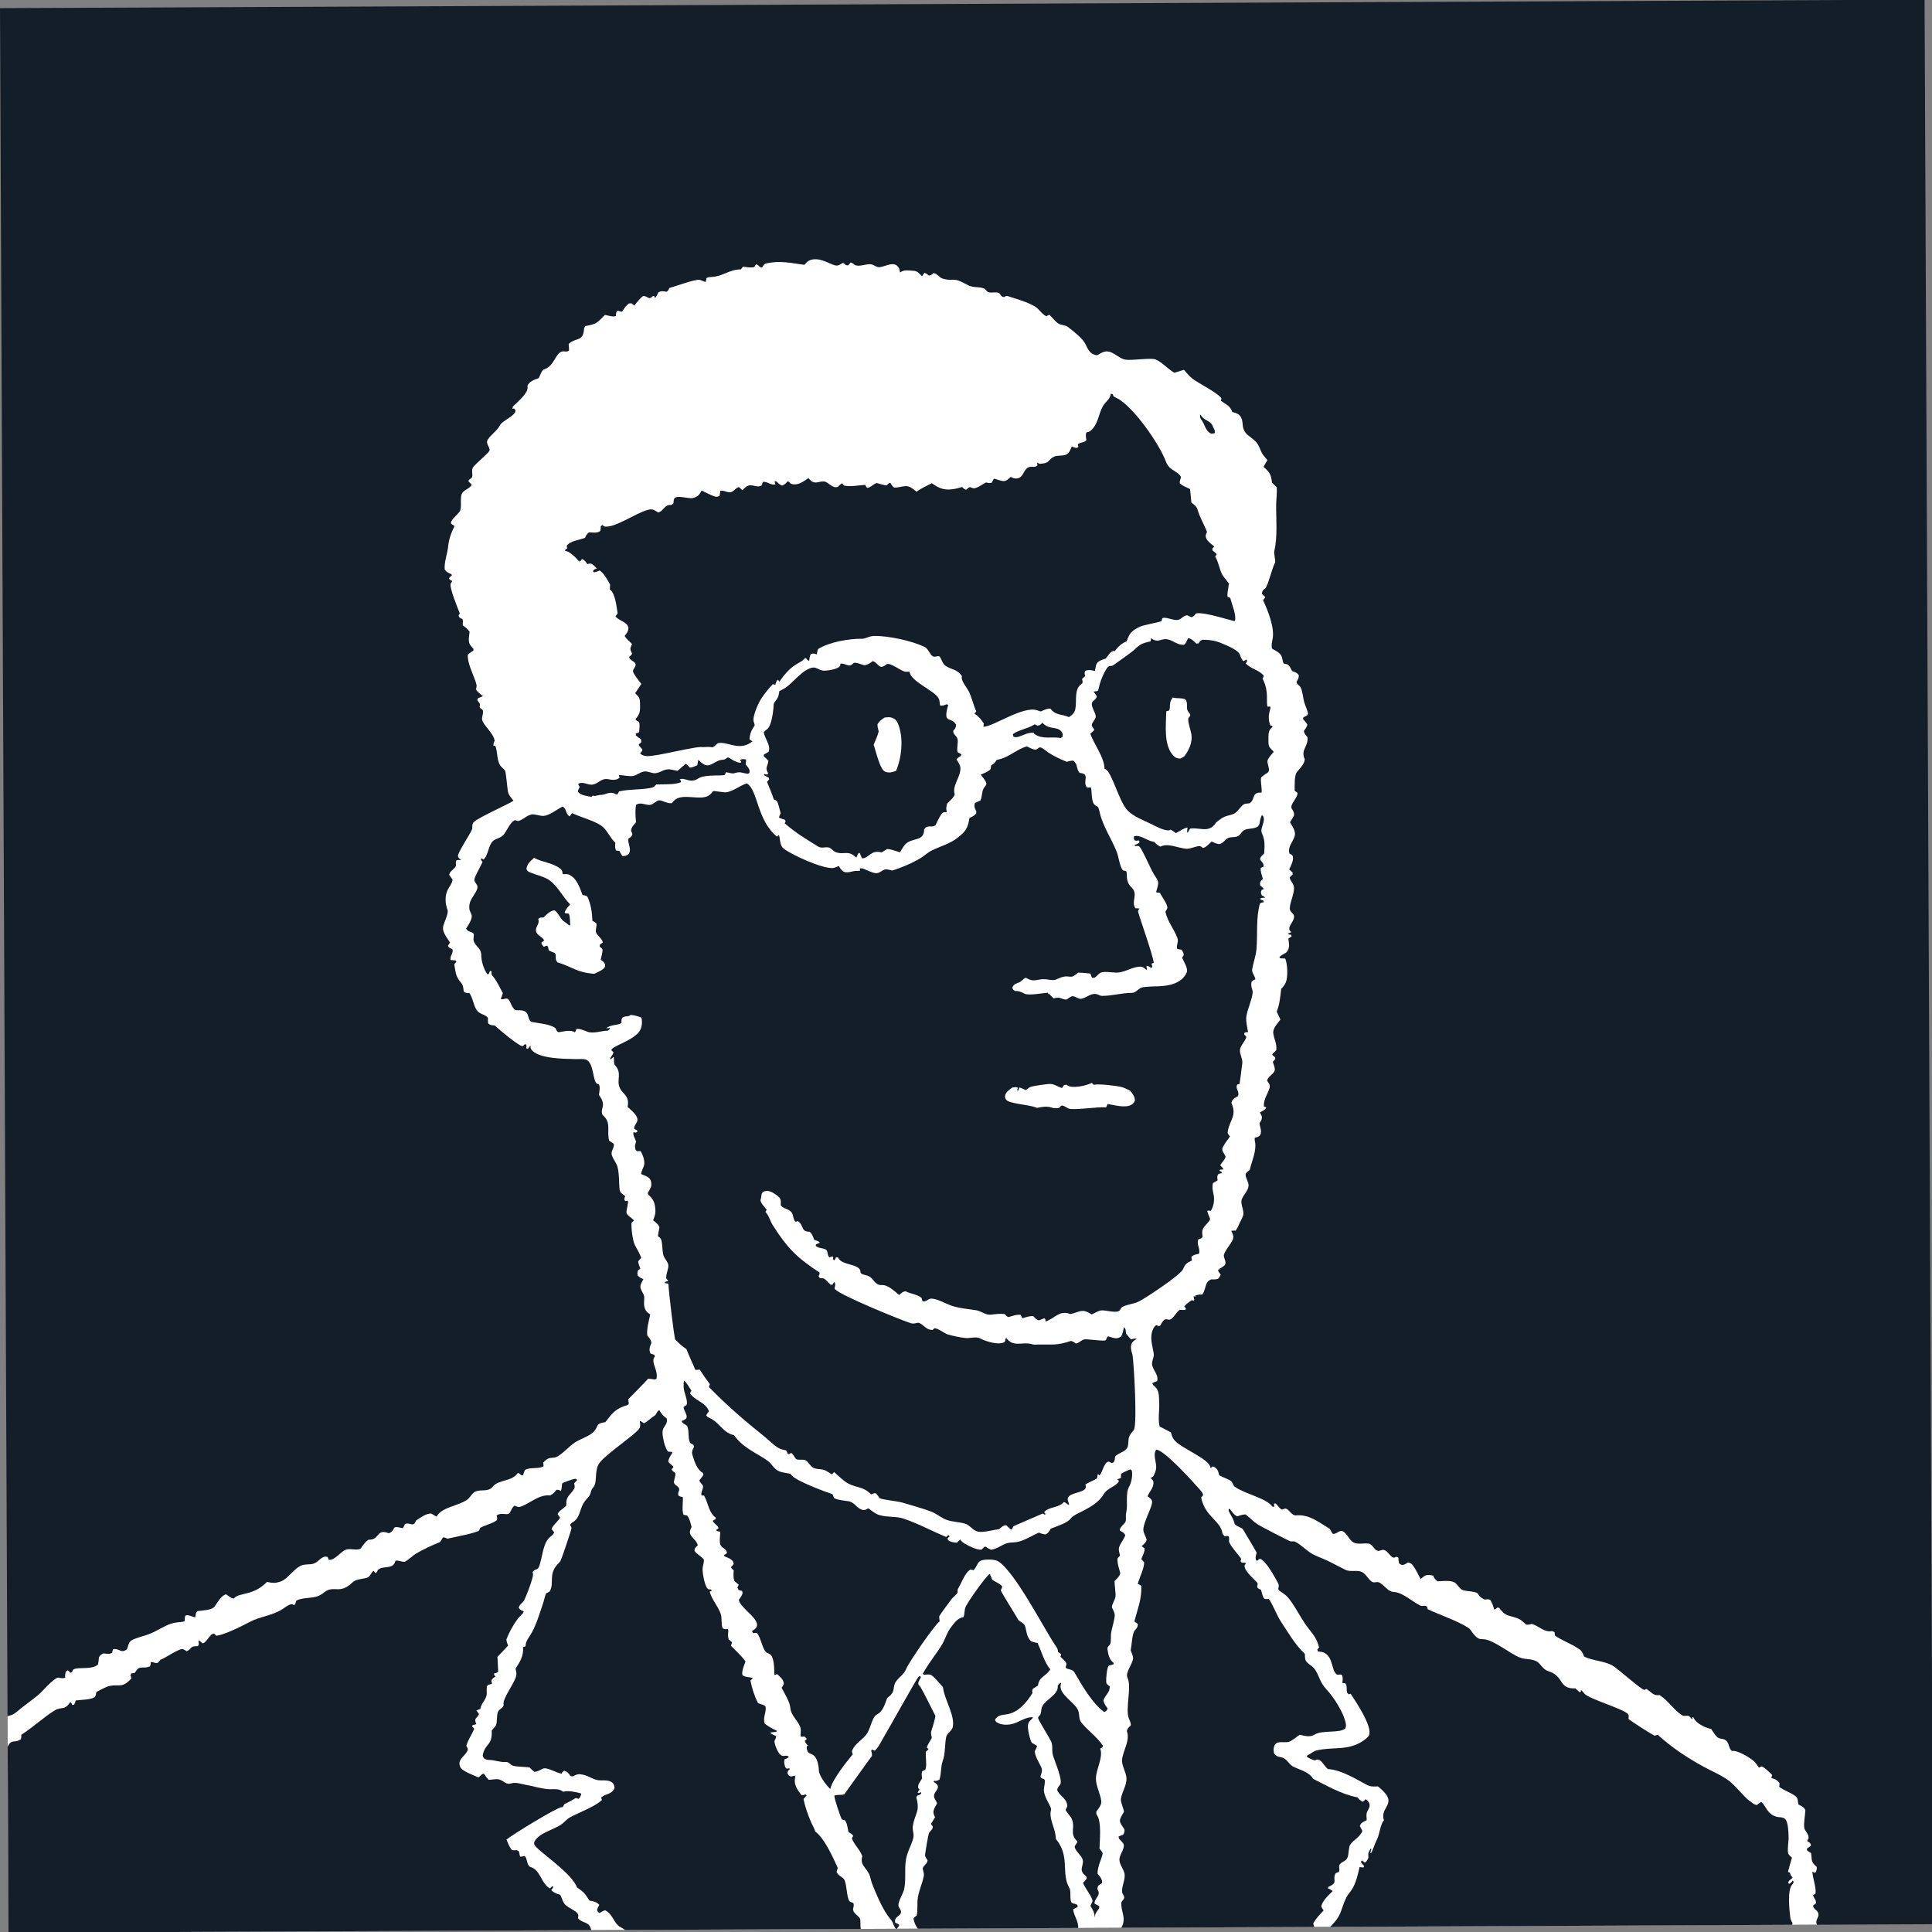
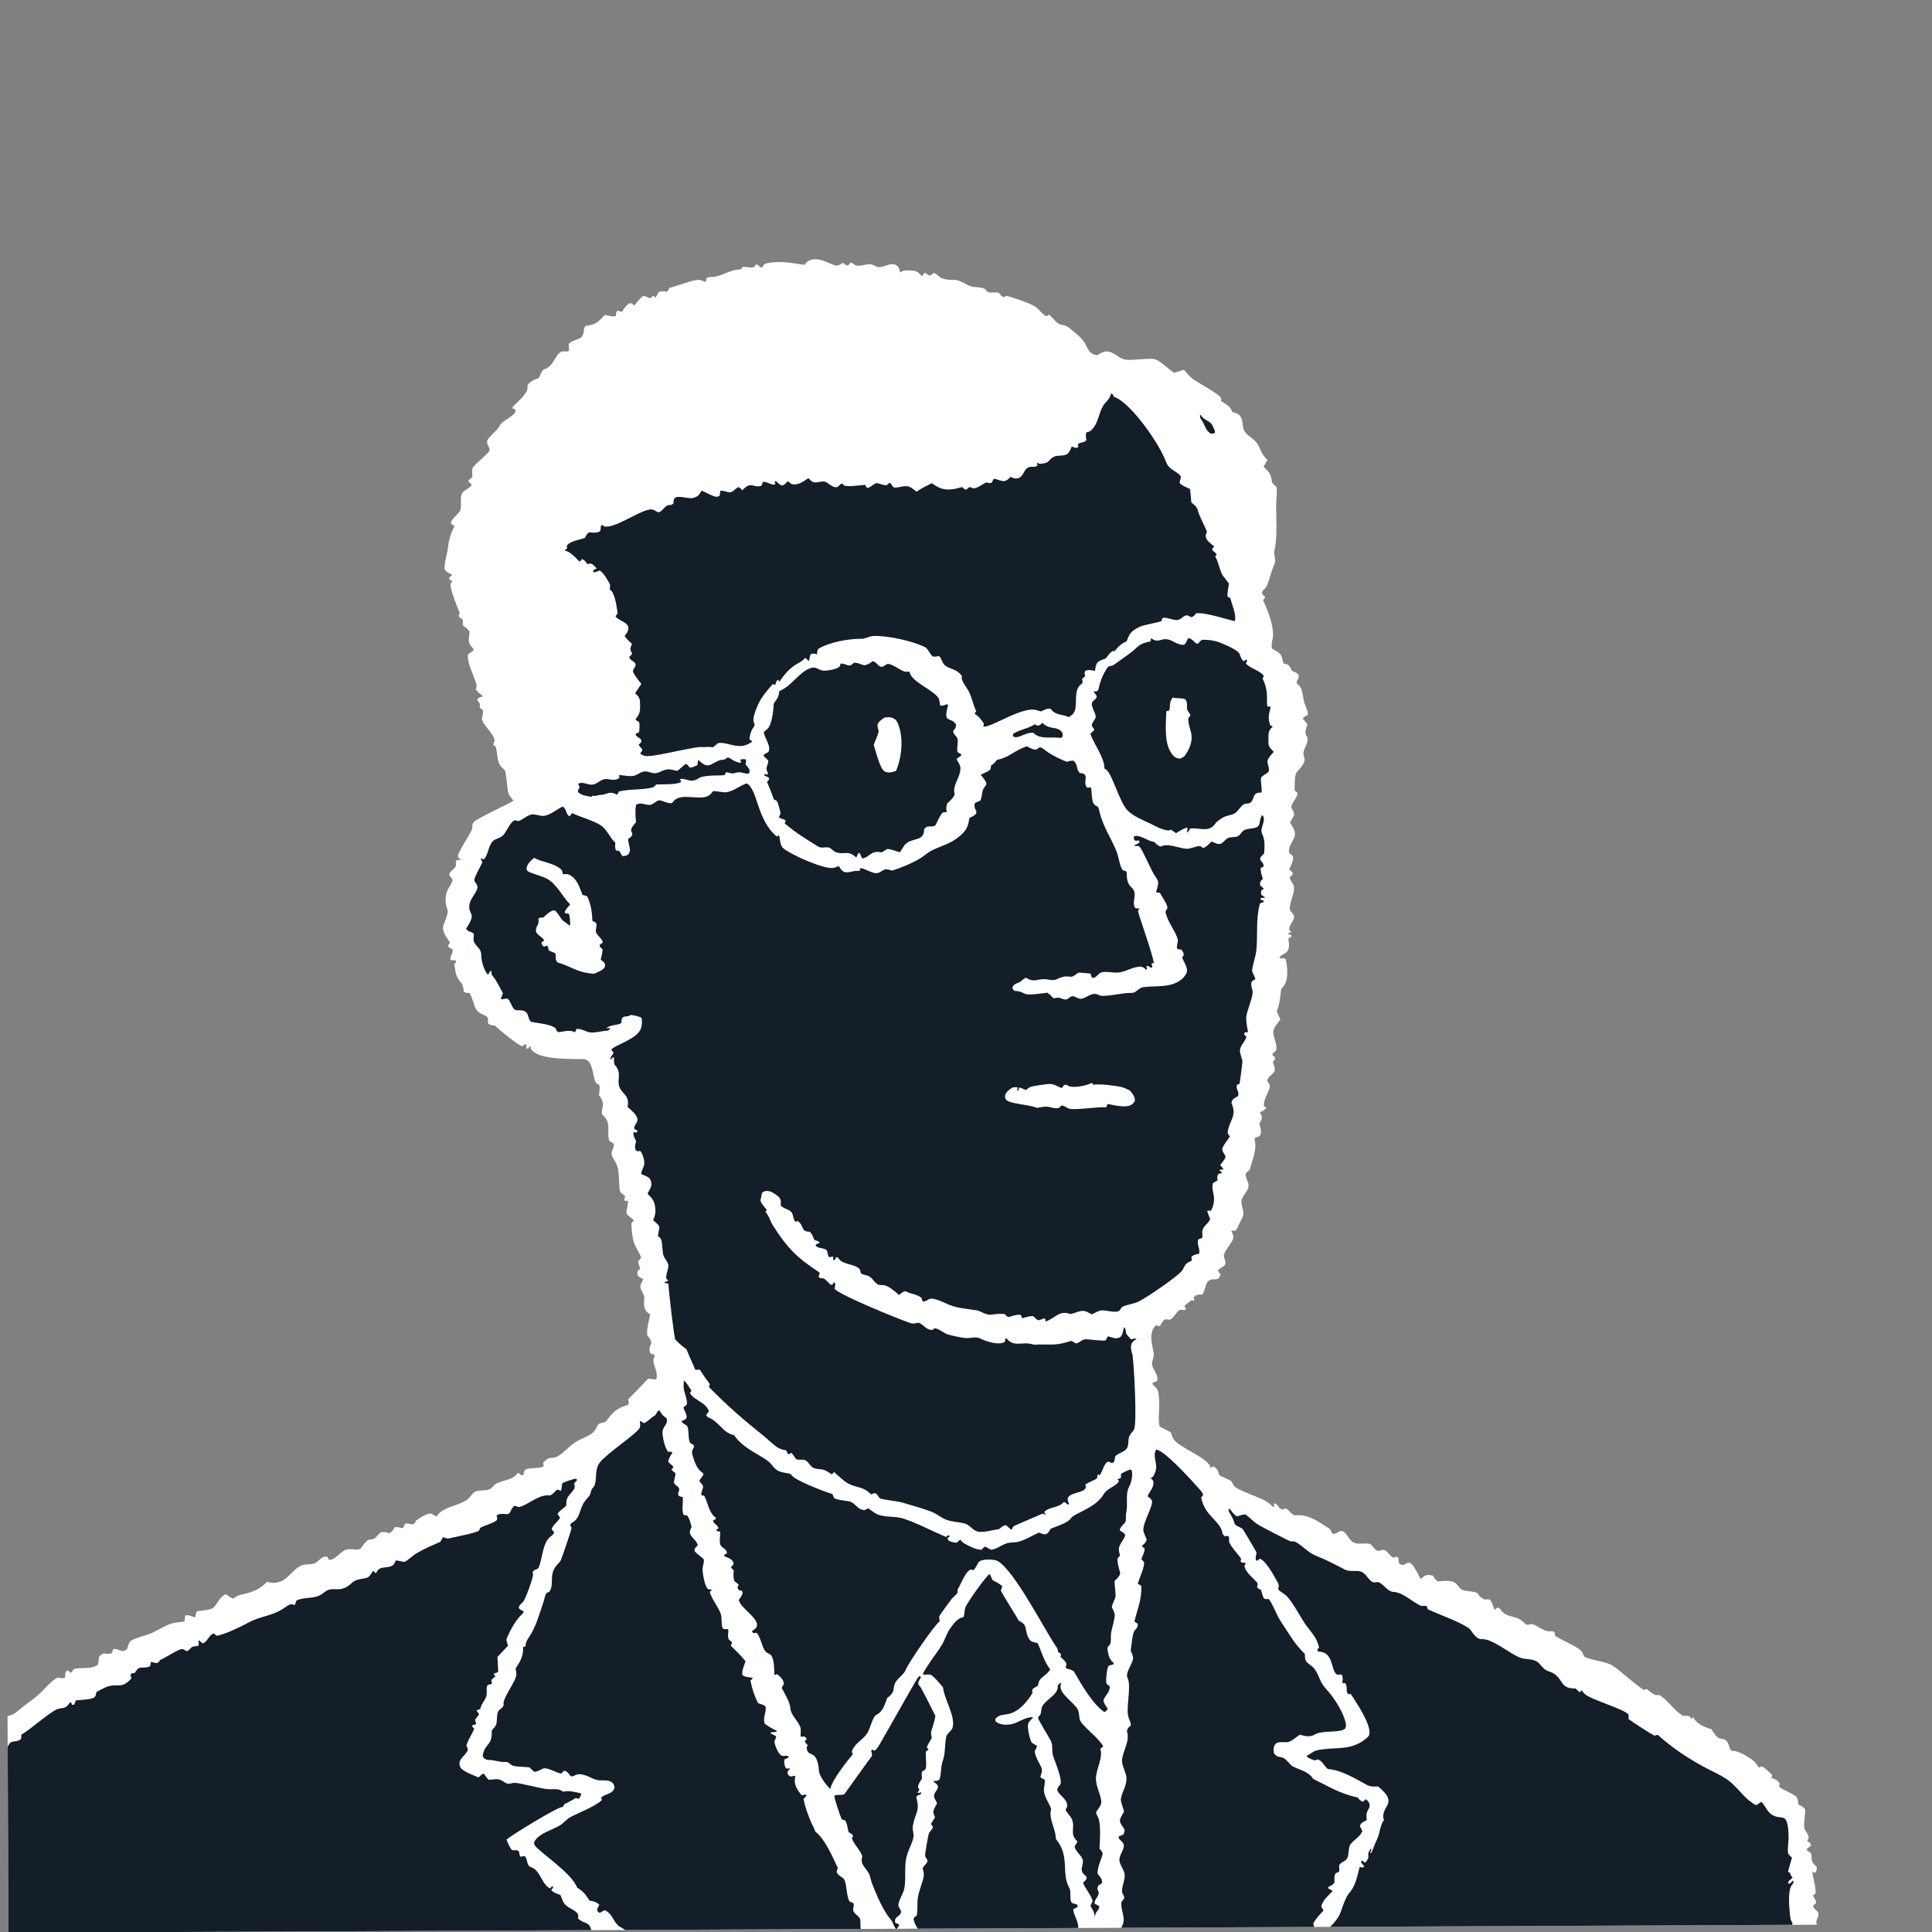
<svg xmlns="http://www.w3.org/2000/svg" height="2096" width="2096">
  <rect width="100%" height="100%" fill="#808080" stroke="none" />
-   <path d="M0 0L1024 0L1024 1024L962.255 1024L949.043 1024L703.155 1024L694.742 1024L592.062 1024L569.084 1024L483.825 1024L472.674 1024L472.101 1024L453.476 1024L328.126 1024L310.15 1024L0 1024L0 924.957L0 908.787L0 0Z" transform="matrix(2.039 -0.009 0.009 2.039 0 8.827)" fill="#131E29" />
-   <path d="M427.383 138.47C428.945 136.687 429.908 135.773 432.383 135.556C437.475 135.111 442.178 139.103 444.845 138.931C445.755 138.872 447.045 137.98 447.839 137.532C449.395 138.18 448.847 138.916 450.716 138.837L452.019 137.349C453.289 137.613 453.782 138.585 454.785 138.875C457.36 139.618 460.506 137.856 463.054 138.395C464.43 138.687 465.689 139.922 467.136 139.893C470.354 139.827 475.234 136.159 477.591 140.294C477.965 140.949 478.112 142.027 478.281 142.772C478.568 142.595 478.847 142.406 479.141 142.243C480.812 141.318 483.019 141.728 484.844 141.86C485.062 141.875 485.281 141.884 485.499 141.9C487.605 142.055 488.54 143.374 489.858 144.83L491.252 143.012C492.259 143.3 492.851 143.836 493.649 144.494C494.766 144.35 495.255 143.853 496.096 143.142C498.202 143.512 499.019 145.602 501.1 146.17C507.713 147.976 505.796 144.834 514.31 149.627C517.125 151.211 520.24 150.343 522.965 151.507C523.701 151.821 524.378 153.139 525.111 153.424C526.617 154.009 529.353 153.226 530.597 153.818C531.948 154.46 531.472 155.724 533.493 156.13C534.42 155.666 534.593 155.279 535.619 155.618C540.087 157.096 546.014 158.762 549.998 161.202C552.194 162.547 553.69 165.406 556.046 166.394L557.513 165.55C558.901 166.771 561.025 169.575 562.528 170.415C564.092 171.289 566.01 170.996 567.572 172.229C569.956 174.112 573.788 177.166 575.61 179.536C578.038 182.694 577.894 186.589 582.924 187.281C585.247 186.006 586.925 184.666 589.68 185.493C592.62 186.375 595.145 189.312 598.131 189.702C601.799 190.18 611.357 188.648 613.911 189.611C617.287 190.885 620.638 194.873 623.981 196.767L629.079 195.222C630.506 196.86 631.991 198.735 633.72 200.054C636.62 202.267 647.85 208.063 648.945 210.569L648.689 211.812C651.3 213.771 653.669 214.455 654.674 217.761C654.933 217.835 655.193 217.904 655.451 217.982C657.205 218.513 658.454 218.971 659.335 220.675C660.028 222.016 660.09 223.134 660.219 224.615C660.457 227.354 661.318 228.814 663.471 230.521C667.522 233.733 667.878 233.814 669.902 238.702C670.668 240.551 671.984 241.941 673.285 243.427L671.182 247.005C674.356 249.91 675.196 250.981 675.668 255.399C676.454 256.278 677.259 257.077 678.132 257.87C678.443 260.877 677.874 263.953 677.83 266.977C677.709 275.228 678.581 283.823 676.739 291.947C676.344 293.688 677.667 297.079 676.992 298.268C675.49 300.914 673.189 310.614 671.808 311.696C670.462 312.75 670.328 312.8 670.021 314.498C670.612 315.156 671.203 315.779 671.852 316.38L670.634 318.009L670.828 318.419C673.242 323.63 676.743 332.733 675.654 338.396C675.311 340.181 674.794 342.017 675.328 343.797C677.427 345.113 679.924 345.959 680.585 348.579C680.863 349.679 680.981 350.691 681.445 351.742C683.231 352.106 683.815 352.005 684.822 353.66C685.221 354.314 685.545 355.031 685.878 355.722L686.421 355.927C687.759 356.448 688.673 356.708 689.459 357.997C689.592 359.351 688.861 360.409 688.261 361.572C688.68 363.33 689.684 363.113 690.387 364.405C691.409 366.285 691.701 370.264 692.32 372.473C692.625 373.563 694.387 377.633 694.247 378.519C694.204 378.792 694.024 379.024 693.913 379.277L691.81 380.415L691.613 381.317C692.468 382.267 693.281 383.147 693.915 384.268C693.631 385.611 692.893 386.464 692.081 387.525C692.059 388.955 693.112 389.939 693.946 391.011C694.452 396.093 690.111 397.482 692.447 402.686C692.296 405.238 689.821 407.598 688.235 409.466C686.771 411.191 687.033 417.172 686.997 419.436L688.528 420.551C688.659 423.256 684.133 426.886 685.407 428.951C686.186 430.212 686.721 430.968 686.616 432.516C685.949 433.81 685.246 434.982 684.434 436.19C685.697 438.453 687.764 441.085 686.831 443.785C685.764 446.874 683.026 449.45 684.082 452.823C684.914 453.332 685.607 453.451 685.881 454.475C686.408 456.451 684.732 459.498 683.923 461.272L685.72 462.986L685.698 464.021L684.127 465.515C684.426 467.326 685.905 468.554 686.3 470.16C687.077 473.321 684.148 478.568 684.122 482.095C684.108 483.953 686.409 484.88 686.395 486.287C686.364 489.659 681.688 492.309 684.932 494.676C684.764 494.736 684.596 494.794 684.429 494.855C683.635 495.148 683.931 495.032 683.069 495.46C684.131 496.565 684.894 495.289 684.986 496.922L683.288 498.1C683.572 500.401 684.128 502.705 682.743 504.76C681.668 506.356 679.561 506.379 678.489 508.084L678.88 508.544L681.594 508.696C682.776 511.578 683.077 518.372 681.86 521.309C681.325 522.599 680.366 523.854 679.361 524.812C678.863 528.934 678.523 533.031 676.935 536.908L678.892 541.148C677.487 542.998 674.765 545.779 675.036 548.256C675.397 551.563 677.011 553.78 676.624 557.4Q675.549 558.493 674.439 559.55C674.962 561.217 676.195 560.329 676.011 562.231L674.739 563.619C675.063 564.936 676.249 567.358 675.58 568.624C674.629 570.425 672.08 571.512 671.647 573.619C672.562 575.143 673.477 575.84 672.895 577.664C671.733 581.303 669.759 583.228 669.862 587.347L671.178 587.785C670.666 589.244 669.057 589.773 667.724 590.499C668.458 591.956 669.152 592.634 668.594 594.311C668.374 594.972 667.848 595.685 667.478 596.28C667.729 598.18 668.868 600.66 667.901 602.38C667.269 603.504 666.083 603.705 664.952 603.981C664.816 604.97 664.979 605.603 665.145 606.586C665.872 610.887 663.246 616.764 662.19 621.067C661.537 621.637 660.022 622.576 659.991 623.445C659.918 625.509 661.683 627.486 661.541 629.483C661.351 632.16 658.643 634.432 657.865 636.85C657.074 639.305 659.265 642.694 658.595 645.182C658.236 646.514 657.323 647.996 656.72 649.261C656.071 650.623 655.493 652.195 654.509 653.352C654.287 653.341 654.066 653.328 653.844 653.321C652.853 653.29 653.241 653.282 652.201 653.429C652.996 655.131 653.727 656.18 653.018 658.079C652.185 660.309 648.125 664.666 648.223 666.693C648.298 668.245 649.797 670.242 648.689 671.638C648.101 672.379 646.341 673.359 645.469 673.811L646.524 673.87L645.117 674.038C645.407 677.059 647.931 675.45 645.145 678.877C643.868 679.337 642.886 679.28 641.565 679.198C640.403 679.715 639.681 680.02 639.093 681.201C638.111 683.173 638.017 685.512 636.648 687.309C636.425 687.289 636.202 687.255 635.978 687.247C634.828 687.209 633.872 687.505 632.784 687.818L633.302 688.345L632.109 688.132C632.069 689.077 632.101 689.235 632.452 690.053L632.009 690.521L631.04 690.201C629.724 691.189 628.069 692.198 627.093 693.516L627.942 694.774L627.542 695.416C626.558 695.472 625.656 695.416 624.676 695.311C622.886 696.55 622.137 698.328 620.622 699.764C617.992 702.256 617.391 697.57 614.311 703.555L613.567 704.026L612.087 703.437C610.745 704.382 610.001 706.063 609.678 707.637C608.956 711.158 610.045 714.794 610.655 718.258C611.027 720.377 609.82 721.9 609.768 723.828C609.682 727.015 613.48 729.676 612.434 733.194L611.658 733.494C610.531 733.941 610.972 733.749 609.865 734.322C610.144 735.314 610.627 735.626 611.369 736.288C613.7 738.368 613.322 741.858 613.482 744.835C613.677 748.472 612.657 754.116 613.701 757.425C615.718 758.407 617.685 759.452 619.647 760.54C619.987 761.761 620.311 763.013 621.018 764.082C624.263 768.992 640.26 774.428 640.647 779.594L641.975 778.71C643.426 779.458 644.248 780.07 644.767 781.678C644.948 782.237 645.088 782.807 645.226 783.377C646.83 784.564 650.622 785.594 651.7 786.767C652.356 787.48 652.733 788.998 653.49 789.581C658.244 793.237 670.482 795.837 673.369 800.162L674.328 800.505C674.459 799.22 674.507 799.822 674.25 798.695L675.171 798.552C675.984 799.251 677.806 801.99 678.714 801.838C678.929 801.802 680.057 801.364 680.286 801.277C681.461 801.565 681.848 802.099 682.661 802.937C683.564 803.869 684.267 804.752 685.62 804.985C685.819 805.019 686.604 804.945 686.779 804.936C693.274 804.592 698.687 809 704.009 812.291C704.121 812.526 704.229 812.764 704.344 812.998C704.704 813.725 705.063 814.284 705.55 814.922C708.431 815.095 709.357 811.512 712.343 814.753C714.518 817.114 715.056 819.768 718.654 820.117C720.594 820.305 722.642 819.913 724.533 820.157C726.597 820.424 727.286 823.228 729.174 823.953C730.538 824.477 731.628 822.956 733.35 823.817C734.873 824.578 735.9 826.785 737.305 827.502C738.888 828.309 738.717 826.392 740.384 827.789L740.426 828.686C740.466 829.47 740.57 830.117 740.816 830.868C741.777 831.436 742.113 831.815 743.272 831.472C744.007 831.254 744.826 830.686 745.499 830.304C746.94 830.632 747.476 830.983 748.33 832.228C749.788 834.353 750.969 836.861 752.142 839.152C754.12 837.63 754.554 836.807 757.17 837.059C757.751 837.115 758.332 837.264 758.9 837.393C758.964 837.592 759.011 837.799 759.094 837.991C759.557 839.064 760.358 839.679 761.214 840.427C763.906 840.323 768.983 839.55 770.996 841.643C773.238 843.974 773.021 845.14 776.595 845.562C785.734 846.64 780.439 847.085 785.691 849.986C786.98 850.699 787.643 849.424 789.322 850.592C790.184 852.244 790.781 853.793 791.279 855.588C792.058 855.227 792.392 855.009 793.013 854.463C794.189 854.787 793.704 854.463 794.42 855.363C796.094 857.466 797.092 858.309 799.733 859.068C802.403 859.835 804.626 860.245 806.633 862.234C806.918 862.516 807.236 862.763 807.538 863.027L808.222 863.63C809.332 863.811 810.19 863.548 811.269 863.301C815.31 864.508 817.658 867.97 822.043 867.148L823.27 867.714C823.513 868.864 823.454 868.275 823.438 869.481C827.353 872.347 832.043 873.789 836.047 876.593C836.222 876.716 836.403 876.83 836.576 876.956C837.904 877.913 838.4 879.342 839.005 880.81C843.665 883.073 849.552 883.146 853.856 885.524C856.941 887.228 869.316 898.672 870.989 898.682L872.003 898.124C874.538 899.676 875.76 902.029 878.937 901.399C883.47 904.207 886.301 909.146 890.708 912.073C892.957 913.566 894.046 911.057 896.037 914.252L896.503 914.16L896.351 913.279L896.895 913.26C896.964 913.418 897.026 913.58 897.103 913.734C898.524 916.584 902.442 918.449 905.379 919.352C905.716 919.456 906.06 919.539 906.404 919.618C907.349 920.943 908.533 923.08 909.793 924.084C911.296 925.281 913.34 924.374 914.804 926.339C916.012 927.959 915.703 929.864 917.339 931.355C917.611 931.342 917.884 931.323 918.156 931.318C920.817 931.27 927.222 935.065 929.164 936.963C930.15 937.926 930.959 939.152 931.741 940.283L933.175 939.613C935.177 940.493 937.1 942.693 938.738 944.159L938.506 945.018L938.305 945.817C940.496 946.512 941.009 946.671 942.543 948.347C942.704 949.189 942.66 949.677 942.45 950.506C944.321 952.353 951.059 954.51 951.967 956.518C952.36 957.386 952.472 959.021 952.615 959.96L953.208 960.282C954.589 961.05 955.643 961.491 956.318 963.007C956.243 965.699 955.243 970.271 955.746 972.67C955.896 973.384 956.843 974.653 957.221 975.333C957.756 976.294 958.097 976.846 957.961 977.992L957.168 979.366C958.354 980.234 958.943 980.34 959.266 981.81C958.554 982.466 957.851 982.999 957.043 983.531L957.158 984.491L959.258 985.915C959.884 989.765 958.855 990.27 962.218 993.21C962.388 994.462 962.176 994.835 961.716 996.034L960.925 996.377L959.922 995.61C960.023 999.359 961.946 1003.79 961.549 1007.38L960.25 1008.31C960.66 1010.07 961.857 1010.6 961.773 1012.51L960.211 1013.81C960.402 1015.86 962.157 1015.94 962.848 1017.59C963.886 1020.06 960.906 1021.25 962.255 1024L949.043 1024L703.155 1024L694.742 1024L592.062 1024L569.084 1024L483.825 1024L472.674 1024L472.101 1024L453.476 1024L328.126 1024L310.15 1024L0 1024L0 924.957L0 908.787C2.269 908.252 3.377 907.817 5.12 906.324C8.633 903.317 12.513 900.757 16.084 897.821C18.965 895.453 23.81 889.425 26.832 888.389C28.058 888.534 29.681 889.055 30.747 888.432L30.743 887.967C30.743 886.767 30.718 886 31.379 884.942L32.155 884.502L33.702 885.902C35.044 885.218 34.367 884.665 35.109 884.15C37.423 882.539 44.879 884.536 48.238 881.525C48.547 880.206 48.67 878.994 48.765 877.648C49.505 876.496 49.932 876.161 51.19 875.624C52.896 875.739 54.318 876.25 55.803 875.314L56.255 873.46C59.353 872.58 60.525 876.088 63.743 873.391C64.287 871.915 64.704 869.511 66.15 868.741C69.167 867.132 73.162 866.424 76.387 865.108C80.051 863.613 83.536 861.146 87.264 859.944C89.192 859.322 91.269 859.227 93.266 859.003C94.036 858.917 93.76 858.961 94.532 858.51C94.525 858.231 94.51 857.952 94.51 857.672C94.511 856.801 94.561 856.412 94.891 855.642C96.271 855.235 97.216 855.755 98.511 856.2C99.476 856.531 99.039 856.404 100.158 856.614C100.369 855.191 100.234 854.372 101.279 853.345C103.878 852.955 108.956 852.969 110.485 850.866C112.076 848.677 113.819 845.325 116.445 844.452C117.762 845.118 119.386 846.935 120.731 846.659C123.467 843.358 131.059 845.514 138.356 837.946C140.854 838.542 142.397 838.783 144.902 837.994C145.076 837.94 145.253 837.895 145.427 837.84C149.284 836.613 152.106 831.734 155.833 829.704C158.728 828.128 161.211 829.271 163.797 828.127C166.106 827.106 167.838 823.825 170.653 824.854L171.322 826.363C174.617 826.713 177.49 822.019 180.427 821C182.811 820.173 185.917 821.58 188.203 820.543C189.479 818.744 190.561 817.042 192.403 815.768C192.599 815.768 192.796 815.771 192.993 815.766C198.573 815.622 196.582 809.726 203.337 812.367C207.72 810.491 203.787 807.911 210.674 809.716C211.296 808.992 211.557 808.335 211.889 807.446C214.354 806.468 216.224 809.198 217.521 806.299C217.609 806.101 217.69 805.9 217.775 805.7C219.85 804.26 223.238 801.867 225.84 801.968L228.723 803.627C228.845 803.439 228.966 803.25 229.09 803.063C232.175 798.455 240.496 797.927 245.059 794.682C246.778 793.459 247.85 790.837 249.87 790.212C253.048 789.228 256.492 790.639 258.723 787.806C261.764 783.944 269.007 785.276 272.067 780.566C273.575 780.928 273.275 782.054 274.877 781.789C274.949 781.526 275.018 781.262 275.094 781C275.322 780.221 275.566 779.621 275.939 778.912C278.961 777.447 283.422 778.628 285.807 777.081L285.632 775.106C287.246 773.496 288.051 772.704 290.382 772.585C291.472 772.529 292.237 772.441 293.198 771.893C296.636 769.933 299.212 766.708 302.475 764.525C305.231 762.682 310.835 760.975 312.743 758.638C315.599 755.139 313.323 754.646 318.729 753.76C322.801 748.78 323.934 746.665 330.49 744.742C331.303 744.503 331.292 743.871 331.196 743.133C331.133 742.651 331.012 742.178 330.92 741.701Q336.369 736.296 341.663 730.738C342.896 730.814 344.026 730.987 345.235 731.221L346.078 730.73C347.133 726.141 342.742 721.735 345.211 719.015L344.944 717.994Q343.946 717.663 342.937 717.368C342.032 715.279 342.5 714.113 343.284 712.112L343.461 711.669C343.265 709.977 342.316 709.037 341.278 707.778C340.84 704.336 342.157 699.993 342.883 696.581C341.138 695.347 340.241 694.564 339.782 692.324C339.523 691.063 339.632 689.849 339.714 688.578C339.815 687.036 339.761 686.563 339.041 685.179C338.259 683.677 337.314 682.355 337.901 680.677C338.249 679.682 338.848 678.679 339.327 677.736C339.061 677.625 338.793 677.516 338.528 677.401C337.643 677.018 337.067 676.551 336.37 675.879C336.073 674.579 336.047 674.378 336.464 673.118L337.733 672.194C337.24 670.945 336.821 669.798 336.578 668.468C337.03 667.645 337.527 667.125 338.206 666.48C337.508 663.98 335.964 661.845 334.857 659.514C333.634 656.938 332.973 650.674 333.144 647.798L334.456 646.544C333.518 645.178 330.615 643.868 330.469 642.263C330.386 641.354 331.646 636.761 331.289 636.251C330.593 635.258 329.811 637.32 329.354 635.067L329.845 633.548C329.375 633.14 328.87 632.772 328.377 632.393C327.423 631.659 326.968 631.08 326.857 629.85C326.507 625.957 326.8 621.342 325.712 617.604C325.135 615.619 322.598 612.639 322.699 610.684C322.791 608.913 324.177 607.759 323.909 605.665C323.113 605.09 322.309 604.564 321.47 604.053C319.999 598.746 322.927 594.435 317.982 590.289C316.451 586.423 320.518 585.741 316.144 579.674C316.292 578.035 316.913 575.596 316.181 574.153C314.928 573.609 314.669 573.62 314.128 572.29C312.897 569.263 312.908 562.205 309.277 560.804C308.018 560.318 305.278 560.568 303.86 560.523C297.908 560.336 283.81 560.402 280.185 555.217C279.764 554.615 279.835 553.867 279.763 553.161C279.332 553.726 278.912 554.291 278.498 554.868L277.524 554.683C277.56 554.476 277.603 554.271 277.631 554.063C277.755 553.128 277.752 553.487 277.428 552.53C275.864 552.571 276.594 553.228 275.677 553.468C274.037 553.897 263.31 544.752 261.653 543.166L260.949 542.481L260.464 542.433C259.225 542.3 258.428 542.251 257.424 541.427C257.02 540.535 257.389 538.557 257.178 538.278C255.787 536.439 252.702 536.587 251.129 533.993C249.458 531.234 249.221 527.651 247.419 525.088C245.928 525.075 245.597 525.24 244.436 524.346C244.007 519.096 242.991 520.545 240.955 516.531C240.038 514.724 239.827 511.778 239.447 509.752L240.542 508.513L240.136 507.729Q238.837 507.624 237.537 507.541C236.906 505.268 239.46 503.53 238.383 501.671C237.218 501.101 236.598 501.129 236.132 499.851L237.243 498.264C235.643 495.523 232.891 492.568 233.684 489.375C234.185 487.356 236.656 482.648 235.993 480.862C234.745 477.503 234.506 473.481 236.134 470.155C237.023 468.339 238.5 466.833 238.758 464.773L236.944 462.186C237.304 460.178 239.576 459.318 240.436 457.68C240.947 456.709 240.026 455.707 240.97 454.364C241.794 454.338 242.607 454.303 243.43 454.244C242.251 453.388 241.898 453.422 241.632 452.012C242.585 448.505 249.329 439.042 249.349 437.502C249.366 436.239 249.256 435.074 250.229 434.132C253.019 431.428 270.955 423.778 271.321 422.808C270.057 421.275 268.72 419.896 268.379 417.868C268.073 416.05 267.436 407.934 266.919 406.87C266.69 406.4 265.52 405.414 265.095 404.989C262.298 402.187 263.243 397.102 261.761 393.568L260.807 393.624C260.745 392.437 260.978 392.069 261.465 391.016C260.958 386.905 255.353 382.681 254.836 379.695C254.583 378.232 255.682 376.49 255.255 374.886C254.956 373.757 253.28 373.865 253.591 372.598C253.795 371.766 253.742 372.087 253.654 371.149L252.319 369.341L252.645 368.36C253.53 367.928 254.41 367.557 255.33 367.208C254.232 366.17 251.822 364.676 251.627 363.279C252.394 361.734 251.774 360.388 251.235 358.804C249.877 354.816 247.067 349.328 247.404 345.139C248.36 344.178 249.236 343.605 250.391 342.924C250.358 341.751 250.58 342.218 249.982 341.549C248.454 339.84 247.796 338.882 247.974 336.506C248.064 335.311 248.231 334.109 248.385 332.92C247.502 331.41 246.225 330.578 244.841 329.549C244.452 327.952 245.347 327.7 244.554 326.133C243.298 325.484 243.007 325.577 242.548 324.264L243.205 323.091C242.364 320.913 237.522 309.06 238.464 307.253C238.738 306.729 239.028 306.332 239.357 305.849C238.33 305.397 238.146 305.49 237.524 304.495C238.028 303.619 238.229 303.519 239.062 303.013L238.898 302.293L238.363 302.041C237.013 301.389 236.11 300.998 235.277 299.681C234.977 295.723 236.814 291.257 237.204 287.255C237.55 283.699 238.967 279.766 240.634 276.621L238.801 275.401C238.773 274.15 238.619 274.661 239.263 273.569C240.232 271.925 243.157 269.775 243.704 268.287C244.655 265.697 243.248 260.661 245.116 258.655C246.571 257.093 248.661 256.675 249.88 254.745C249.254 254.086 248.65 253.419 248.058 252.729C248.629 251.428 249.303 251.769 249.93 250.856C250.787 249.607 249.383 247.073 250.729 245.262C252.013 243.534 258.947 237.817 259.37 236.596C259.971 234.858 257.072 232.943 258.534 230.675C260.32 227.906 263.573 226.007 265.034 223.109C266.331 220.536 273.686 217.973 273.328 215.169L272.621 214.215L271.614 214.402L271.955 213.491L271.795 213.334C274.036 211.083 279.71 206.496 279.805 203.392C279.82 202.931 279.791 202.47 279.774 202.01C281.12 199.673 283.342 198.974 285.783 198.128C286.528 196.752 287.308 193.899 288.684 193.46C294.058 191.747 294.353 185.584 297.937 184.098C299.231 183.561 300.811 184.58 301.957 183.489C301.939 182.315 301.883 181.163 301.784 179.993C305.868 176.251 309.614 179.229 310.036 171.579L310.74 170.518C316.609 169.531 317 168.862 321.125 164.631C322.619 164.91 325.708 165.945 326.964 165.248C327.12 163.926 326.886 163.266 327.96 162.379C328.155 162.455 328.349 162.535 328.547 162.606C329.487 162.946 329.131 162.833 330.26 162.97L330.66 162.355C331.668 160.83 332.447 159.684 333.942 158.623L335.237 158.491L336.773 159.747C338.22 158.019 339.658 155.944 341.537 154.682C344.287 154.65 344.287 157.225 346.808 154.652L347.497 154.814L347.801 155.831C348.647 154.829 349.091 153.967 349.623 152.787C351.281 151.856 352.168 152.188 354.018 152.455C354.888 151.867 355.083 151.453 355.465 150.486C358.448 149.731 369.329 145.675 371.658 146.237C372.701 146.489 373.759 147.081 374.828 147.373L375.264 145.282C376.32 144.687 377.068 144.745 378.251 144.692C383.682 144.45 387.464 140.754 393.589 140.725L394.678 139.307C396.608 139.526 398.795 140.007 400.697 139.537L401.589 138.115C403.327 138.301 403.206 139.839 404.848 139.793C405.667 138.593 405.801 137.891 407.303 137.571C414.521 136.035 420.334 137.499 427.383 138.47Z" transform="matrix(2.039 -0.009 0.009 2.039 0 8.827)" fill="white" />
+   <path d="M427.383 138.47C428.945 136.687 429.908 135.773 432.383 135.556C437.475 135.111 442.178 139.103 444.845 138.931C445.755 138.872 447.045 137.98 447.839 137.532C449.395 138.18 448.847 138.916 450.716 138.837L452.019 137.349C453.289 137.613 453.782 138.585 454.785 138.875C457.36 139.618 460.506 137.856 463.054 138.395C464.43 138.687 465.689 139.922 467.136 139.893C470.354 139.827 475.234 136.159 477.591 140.294C477.965 140.949 478.112 142.027 478.281 142.772C478.568 142.595 478.847 142.406 479.141 142.243C480.812 141.318 483.019 141.728 484.844 141.86C485.062 141.875 485.281 141.884 485.499 141.9C487.605 142.055 488.54 143.374 489.858 144.83L491.252 143.012C492.259 143.3 492.851 143.836 493.649 144.494C494.766 144.35 495.255 143.853 496.096 143.142C498.202 143.512 499.019 145.602 501.1 146.17C507.713 147.976 505.796 144.834 514.31 149.627C517.125 151.211 520.24 150.343 522.965 151.507C523.701 151.821 524.378 153.139 525.111 153.424C526.617 154.009 529.353 153.226 530.597 153.818C531.948 154.46 531.472 155.724 533.493 156.13C534.42 155.666 534.593 155.279 535.619 155.618C540.087 157.096 546.014 158.762 549.998 161.202C552.194 162.547 553.69 165.406 556.046 166.394L557.513 165.55C558.901 166.771 561.025 169.575 562.528 170.415C564.092 171.289 566.01 170.996 567.572 172.229C569.956 174.112 573.788 177.166 575.61 179.536C578.038 182.694 577.894 186.589 582.924 187.281C585.247 186.006 586.925 184.666 589.68 185.493C592.62 186.375 595.145 189.312 598.131 189.702C601.799 190.18 611.357 188.648 613.911 189.611C617.287 190.885 620.638 194.873 623.981 196.767L629.079 195.222C630.506 196.86 631.991 198.735 633.72 200.054C636.62 202.267 647.85 208.063 648.945 210.569L648.689 211.812C651.3 213.771 653.669 214.455 654.674 217.761C654.933 217.835 655.193 217.904 655.451 217.982C657.205 218.513 658.454 218.971 659.335 220.675C660.028 222.016 660.09 223.134 660.219 224.615C660.457 227.354 661.318 228.814 663.471 230.521C667.522 233.733 667.878 233.814 669.902 238.702C670.668 240.551 671.984 241.941 673.285 243.427L671.182 247.005C674.356 249.91 675.196 250.981 675.668 255.399C676.454 256.278 677.259 257.077 678.132 257.87C678.443 260.877 677.874 263.953 677.83 266.977C677.709 275.228 678.581 283.823 676.739 291.947C676.344 293.688 677.667 297.079 676.992 298.268C675.49 300.914 673.189 310.614 671.808 311.696C670.462 312.75 670.328 312.8 670.021 314.498C670.612 315.156 671.203 315.779 671.852 316.38L670.634 318.009L670.828 318.419C673.242 323.63 676.743 332.733 675.654 338.396C675.311 340.181 674.794 342.017 675.328 343.797C677.427 345.113 679.924 345.959 680.585 348.579C680.863 349.679 680.981 350.691 681.445 351.742C683.231 352.106 683.815 352.005 684.822 353.66C685.221 354.314 685.545 355.031 685.878 355.722L686.421 355.927C687.759 356.448 688.673 356.708 689.459 357.997C689.592 359.351 688.861 360.409 688.261 361.572C688.68 363.33 689.684 363.113 690.387 364.405C691.409 366.285 691.701 370.264 692.32 372.473C692.625 373.563 694.387 377.633 694.247 378.519C694.204 378.792 694.024 379.024 693.913 379.277L691.81 380.415L691.613 381.317C692.468 382.267 693.281 383.147 693.915 384.268C692.059 388.955 693.112 389.939 693.946 391.011C694.452 396.093 690.111 397.482 692.447 402.686C692.296 405.238 689.821 407.598 688.235 409.466C686.771 411.191 687.033 417.172 686.997 419.436L688.528 420.551C688.659 423.256 684.133 426.886 685.407 428.951C686.186 430.212 686.721 430.968 686.616 432.516C685.949 433.81 685.246 434.982 684.434 436.19C685.697 438.453 687.764 441.085 686.831 443.785C685.764 446.874 683.026 449.45 684.082 452.823C684.914 453.332 685.607 453.451 685.881 454.475C686.408 456.451 684.732 459.498 683.923 461.272L685.72 462.986L685.698 464.021L684.127 465.515C684.426 467.326 685.905 468.554 686.3 470.16C687.077 473.321 684.148 478.568 684.122 482.095C684.108 483.953 686.409 484.88 686.395 486.287C686.364 489.659 681.688 492.309 684.932 494.676C684.764 494.736 684.596 494.794 684.429 494.855C683.635 495.148 683.931 495.032 683.069 495.46C684.131 496.565 684.894 495.289 684.986 496.922L683.288 498.1C683.572 500.401 684.128 502.705 682.743 504.76C681.668 506.356 679.561 506.379 678.489 508.084L678.88 508.544L681.594 508.696C682.776 511.578 683.077 518.372 681.86 521.309C681.325 522.599 680.366 523.854 679.361 524.812C678.863 528.934 678.523 533.031 676.935 536.908L678.892 541.148C677.487 542.998 674.765 545.779 675.036 548.256C675.397 551.563 677.011 553.78 676.624 557.4Q675.549 558.493 674.439 559.55C674.962 561.217 676.195 560.329 676.011 562.231L674.739 563.619C675.063 564.936 676.249 567.358 675.58 568.624C674.629 570.425 672.08 571.512 671.647 573.619C672.562 575.143 673.477 575.84 672.895 577.664C671.733 581.303 669.759 583.228 669.862 587.347L671.178 587.785C670.666 589.244 669.057 589.773 667.724 590.499C668.458 591.956 669.152 592.634 668.594 594.311C668.374 594.972 667.848 595.685 667.478 596.28C667.729 598.18 668.868 600.66 667.901 602.38C667.269 603.504 666.083 603.705 664.952 603.981C664.816 604.97 664.979 605.603 665.145 606.586C665.872 610.887 663.246 616.764 662.19 621.067C661.537 621.637 660.022 622.576 659.991 623.445C659.918 625.509 661.683 627.486 661.541 629.483C661.351 632.16 658.643 634.432 657.865 636.85C657.074 639.305 659.265 642.694 658.595 645.182C658.236 646.514 657.323 647.996 656.72 649.261C656.071 650.623 655.493 652.195 654.509 653.352C654.287 653.341 654.066 653.328 653.844 653.321C652.853 653.29 653.241 653.282 652.201 653.429C652.996 655.131 653.727 656.18 653.018 658.079C652.185 660.309 648.125 664.666 648.223 666.693C648.298 668.245 649.797 670.242 648.689 671.638C648.101 672.379 646.341 673.359 645.469 673.811L646.524 673.87L645.117 674.038C645.407 677.059 647.931 675.45 645.145 678.877C643.868 679.337 642.886 679.28 641.565 679.198C640.403 679.715 639.681 680.02 639.093 681.201C638.111 683.173 638.017 685.512 636.648 687.309C636.425 687.289 636.202 687.255 635.978 687.247C634.828 687.209 633.872 687.505 632.784 687.818L633.302 688.345L632.109 688.132C632.069 689.077 632.101 689.235 632.452 690.053L632.009 690.521L631.04 690.201C629.724 691.189 628.069 692.198 627.093 693.516L627.942 694.774L627.542 695.416C626.558 695.472 625.656 695.416 624.676 695.311C622.886 696.55 622.137 698.328 620.622 699.764C617.992 702.256 617.391 697.57 614.311 703.555L613.567 704.026L612.087 703.437C610.745 704.382 610.001 706.063 609.678 707.637C608.956 711.158 610.045 714.794 610.655 718.258C611.027 720.377 609.82 721.9 609.768 723.828C609.682 727.015 613.48 729.676 612.434 733.194L611.658 733.494C610.531 733.941 610.972 733.749 609.865 734.322C610.144 735.314 610.627 735.626 611.369 736.288C613.7 738.368 613.322 741.858 613.482 744.835C613.677 748.472 612.657 754.116 613.701 757.425C615.718 758.407 617.685 759.452 619.647 760.54C619.987 761.761 620.311 763.013 621.018 764.082C624.263 768.992 640.26 774.428 640.647 779.594L641.975 778.71C643.426 779.458 644.248 780.07 644.767 781.678C644.948 782.237 645.088 782.807 645.226 783.377C646.83 784.564 650.622 785.594 651.7 786.767C652.356 787.48 652.733 788.998 653.49 789.581C658.244 793.237 670.482 795.837 673.369 800.162L674.328 800.505C674.459 799.22 674.507 799.822 674.25 798.695L675.171 798.552C675.984 799.251 677.806 801.99 678.714 801.838C678.929 801.802 680.057 801.364 680.286 801.277C681.461 801.565 681.848 802.099 682.661 802.937C683.564 803.869 684.267 804.752 685.62 804.985C685.819 805.019 686.604 804.945 686.779 804.936C693.274 804.592 698.687 809 704.009 812.291C704.121 812.526 704.229 812.764 704.344 812.998C704.704 813.725 705.063 814.284 705.55 814.922C708.431 815.095 709.357 811.512 712.343 814.753C714.518 817.114 715.056 819.768 718.654 820.117C720.594 820.305 722.642 819.913 724.533 820.157C726.597 820.424 727.286 823.228 729.174 823.953C730.538 824.477 731.628 822.956 733.35 823.817C734.873 824.578 735.9 826.785 737.305 827.502C738.888 828.309 738.717 826.392 740.384 827.789L740.426 828.686C740.466 829.47 740.57 830.117 740.816 830.868C741.777 831.436 742.113 831.815 743.272 831.472C744.007 831.254 744.826 830.686 745.499 830.304C746.94 830.632 747.476 830.983 748.33 832.228C749.788 834.353 750.969 836.861 752.142 839.152C754.12 837.63 754.554 836.807 757.17 837.059C757.751 837.115 758.332 837.264 758.9 837.393C758.964 837.592 759.011 837.799 759.094 837.991C759.557 839.064 760.358 839.679 761.214 840.427C763.906 840.323 768.983 839.55 770.996 841.643C773.238 843.974 773.021 845.14 776.595 845.562C785.734 846.64 780.439 847.085 785.691 849.986C786.98 850.699 787.643 849.424 789.322 850.592C790.184 852.244 790.781 853.793 791.279 855.588C792.058 855.227 792.392 855.009 793.013 854.463C794.189 854.787 793.704 854.463 794.42 855.363C796.094 857.466 797.092 858.309 799.733 859.068C802.403 859.835 804.626 860.245 806.633 862.234C806.918 862.516 807.236 862.763 807.538 863.027L808.222 863.63C809.332 863.811 810.19 863.548 811.269 863.301C815.31 864.508 817.658 867.97 822.043 867.148L823.27 867.714C823.513 868.864 823.454 868.275 823.438 869.481C827.353 872.347 832.043 873.789 836.047 876.593C836.222 876.716 836.403 876.83 836.576 876.956C837.904 877.913 838.4 879.342 839.005 880.81C843.665 883.073 849.552 883.146 853.856 885.524C856.941 887.228 869.316 898.672 870.989 898.682L872.003 898.124C874.538 899.676 875.76 902.029 878.937 901.399C883.47 904.207 886.301 909.146 890.708 912.073C892.957 913.566 894.046 911.057 896.037 914.252L896.503 914.16L896.351 913.279L896.895 913.26C896.964 913.418 897.026 913.58 897.103 913.734C898.524 916.584 902.442 918.449 905.379 919.352C905.716 919.456 906.06 919.539 906.404 919.618C907.349 920.943 908.533 923.08 909.793 924.084C911.296 925.281 913.34 924.374 914.804 926.339C916.012 927.959 915.703 929.864 917.339 931.355C917.611 931.342 917.884 931.323 918.156 931.318C920.817 931.27 927.222 935.065 929.164 936.963C930.15 937.926 930.959 939.152 931.741 940.283L933.175 939.613C935.177 940.493 937.1 942.693 938.738 944.159L938.506 945.018L938.305 945.817C940.496 946.512 941.009 946.671 942.543 948.347C942.704 949.189 942.66 949.677 942.45 950.506C944.321 952.353 951.059 954.51 951.967 956.518C952.36 957.386 952.472 959.021 952.615 959.96L953.208 960.282C954.589 961.05 955.643 961.491 956.318 963.007C956.243 965.699 955.243 970.271 955.746 972.67C955.896 973.384 956.843 974.653 957.221 975.333C957.756 976.294 958.097 976.846 957.961 977.992L957.168 979.366C958.354 980.234 958.943 980.34 959.266 981.81C958.554 982.466 957.851 982.999 957.043 983.531L957.158 984.491L959.258 985.915C959.884 989.765 958.855 990.27 962.218 993.21C962.388 994.462 962.176 994.835 961.716 996.034L960.925 996.377L959.922 995.61C960.023 999.359 961.946 1003.79 961.549 1007.38L960.25 1008.31C960.66 1010.07 961.857 1010.6 961.773 1012.51L960.211 1013.81C960.402 1015.86 962.157 1015.94 962.848 1017.59C963.886 1020.06 960.906 1021.25 962.255 1024L949.043 1024L703.155 1024L694.742 1024L592.062 1024L569.084 1024L483.825 1024L472.674 1024L472.101 1024L453.476 1024L328.126 1024L310.15 1024L0 1024L0 924.957L0 908.787C2.269 908.252 3.377 907.817 5.12 906.324C8.633 903.317 12.513 900.757 16.084 897.821C18.965 895.453 23.81 889.425 26.832 888.389C28.058 888.534 29.681 889.055 30.747 888.432L30.743 887.967C30.743 886.767 30.718 886 31.379 884.942L32.155 884.502L33.702 885.902C35.044 885.218 34.367 884.665 35.109 884.15C37.423 882.539 44.879 884.536 48.238 881.525C48.547 880.206 48.67 878.994 48.765 877.648C49.505 876.496 49.932 876.161 51.19 875.624C52.896 875.739 54.318 876.25 55.803 875.314L56.255 873.46C59.353 872.58 60.525 876.088 63.743 873.391C64.287 871.915 64.704 869.511 66.15 868.741C69.167 867.132 73.162 866.424 76.387 865.108C80.051 863.613 83.536 861.146 87.264 859.944C89.192 859.322 91.269 859.227 93.266 859.003C94.036 858.917 93.76 858.961 94.532 858.51C94.525 858.231 94.51 857.952 94.51 857.672C94.511 856.801 94.561 856.412 94.891 855.642C96.271 855.235 97.216 855.755 98.511 856.2C99.476 856.531 99.039 856.404 100.158 856.614C100.369 855.191 100.234 854.372 101.279 853.345C103.878 852.955 108.956 852.969 110.485 850.866C112.076 848.677 113.819 845.325 116.445 844.452C117.762 845.118 119.386 846.935 120.731 846.659C123.467 843.358 131.059 845.514 138.356 837.946C140.854 838.542 142.397 838.783 144.902 837.994C145.076 837.94 145.253 837.895 145.427 837.84C149.284 836.613 152.106 831.734 155.833 829.704C158.728 828.128 161.211 829.271 163.797 828.127C166.106 827.106 167.838 823.825 170.653 824.854L171.322 826.363C174.617 826.713 177.49 822.019 180.427 821C182.811 820.173 185.917 821.58 188.203 820.543C189.479 818.744 190.561 817.042 192.403 815.768C192.599 815.768 192.796 815.771 192.993 815.766C198.573 815.622 196.582 809.726 203.337 812.367C207.72 810.491 203.787 807.911 210.674 809.716C211.296 808.992 211.557 808.335 211.889 807.446C214.354 806.468 216.224 809.198 217.521 806.299C217.609 806.101 217.69 805.9 217.775 805.7C219.85 804.26 223.238 801.867 225.84 801.968L228.723 803.627C228.845 803.439 228.966 803.25 229.09 803.063C232.175 798.455 240.496 797.927 245.059 794.682C246.778 793.459 247.85 790.837 249.87 790.212C253.048 789.228 256.492 790.639 258.723 787.806C261.764 783.944 269.007 785.276 272.067 780.566C273.575 780.928 273.275 782.054 274.877 781.789C274.949 781.526 275.018 781.262 275.094 781C275.322 780.221 275.566 779.621 275.939 778.912C278.961 777.447 283.422 778.628 285.807 777.081L285.632 775.106C287.246 773.496 288.051 772.704 290.382 772.585C291.472 772.529 292.237 772.441 293.198 771.893C296.636 769.933 299.212 766.708 302.475 764.525C305.231 762.682 310.835 760.975 312.743 758.638C315.599 755.139 313.323 754.646 318.729 753.76C322.801 748.78 323.934 746.665 330.49 744.742C331.303 744.503 331.292 743.871 331.196 743.133C331.133 742.651 331.012 742.178 330.92 741.701Q336.369 736.296 341.663 730.738C342.896 730.814 344.026 730.987 345.235 731.221L346.078 730.73C347.133 726.141 342.742 721.735 345.211 719.015L344.944 717.994Q343.946 717.663 342.937 717.368C342.032 715.279 342.5 714.113 343.284 712.112L343.461 711.669C343.265 709.977 342.316 709.037 341.278 707.778C340.84 704.336 342.157 699.993 342.883 696.581C341.138 695.347 340.241 694.564 339.782 692.324C339.523 691.063 339.632 689.849 339.714 688.578C339.815 687.036 339.761 686.563 339.041 685.179C338.259 683.677 337.314 682.355 337.901 680.677C338.249 679.682 338.848 678.679 339.327 677.736C339.061 677.625 338.793 677.516 338.528 677.401C337.643 677.018 337.067 676.551 336.37 675.879C336.073 674.579 336.047 674.378 336.464 673.118L337.733 672.194C337.24 670.945 336.821 669.798 336.578 668.468C337.03 667.645 337.527 667.125 338.206 666.48C337.508 663.98 335.964 661.845 334.857 659.514C333.634 656.938 332.973 650.674 333.144 647.798L334.456 646.544C333.518 645.178 330.615 643.868 330.469 642.263C330.386 641.354 331.646 636.761 331.289 636.251C330.593 635.258 329.811 637.32 329.354 635.067L329.845 633.548C329.375 633.14 328.87 632.772 328.377 632.393C327.423 631.659 326.968 631.08 326.857 629.85C326.507 625.957 326.8 621.342 325.712 617.604C325.135 615.619 322.598 612.639 322.699 610.684C322.791 608.913 324.177 607.759 323.909 605.665C323.113 605.09 322.309 604.564 321.47 604.053C319.999 598.746 322.927 594.435 317.982 590.289C316.451 586.423 320.518 585.741 316.144 579.674C316.292 578.035 316.913 575.596 316.181 574.153C314.928 573.609 314.669 573.62 314.128 572.29C312.897 569.263 312.908 562.205 309.277 560.804C308.018 560.318 305.278 560.568 303.86 560.523C297.908 560.336 283.81 560.402 280.185 555.217C279.764 554.615 279.835 553.867 279.763 553.161C279.332 553.726 278.912 554.291 278.498 554.868L277.524 554.683C277.56 554.476 277.603 554.271 277.631 554.063C277.755 553.128 277.752 553.487 277.428 552.53C275.864 552.571 276.594 553.228 275.677 553.468C274.037 553.897 263.31 544.752 261.653 543.166L260.949 542.481L260.464 542.433C259.225 542.3 258.428 542.251 257.424 541.427C257.02 540.535 257.389 538.557 257.178 538.278C255.787 536.439 252.702 536.587 251.129 533.993C249.458 531.234 249.221 527.651 247.419 525.088C245.928 525.075 245.597 525.24 244.436 524.346C244.007 519.096 242.991 520.545 240.955 516.531C240.038 514.724 239.827 511.778 239.447 509.752L240.542 508.513L240.136 507.729Q238.837 507.624 237.537 507.541C236.906 505.268 239.46 503.53 238.383 501.671C237.218 501.101 236.598 501.129 236.132 499.851L237.243 498.264C235.643 495.523 232.891 492.568 233.684 489.375C234.185 487.356 236.656 482.648 235.993 480.862C234.745 477.503 234.506 473.481 236.134 470.155C237.023 468.339 238.5 466.833 238.758 464.773L236.944 462.186C237.304 460.178 239.576 459.318 240.436 457.68C240.947 456.709 240.026 455.707 240.97 454.364C241.794 454.338 242.607 454.303 243.43 454.244C242.251 453.388 241.898 453.422 241.632 452.012C242.585 448.505 249.329 439.042 249.349 437.502C249.366 436.239 249.256 435.074 250.229 434.132C253.019 431.428 270.955 423.778 271.321 422.808C270.057 421.275 268.72 419.896 268.379 417.868C268.073 416.05 267.436 407.934 266.919 406.87C266.69 406.4 265.52 405.414 265.095 404.989C262.298 402.187 263.243 397.102 261.761 393.568L260.807 393.624C260.745 392.437 260.978 392.069 261.465 391.016C260.958 386.905 255.353 382.681 254.836 379.695C254.583 378.232 255.682 376.49 255.255 374.886C254.956 373.757 253.28 373.865 253.591 372.598C253.795 371.766 253.742 372.087 253.654 371.149L252.319 369.341L252.645 368.36C253.53 367.928 254.41 367.557 255.33 367.208C254.232 366.17 251.822 364.676 251.627 363.279C252.394 361.734 251.774 360.388 251.235 358.804C249.877 354.816 247.067 349.328 247.404 345.139C248.36 344.178 249.236 343.605 250.391 342.924C250.358 341.751 250.58 342.218 249.982 341.549C248.454 339.84 247.796 338.882 247.974 336.506C248.064 335.311 248.231 334.109 248.385 332.92C247.502 331.41 246.225 330.578 244.841 329.549C244.452 327.952 245.347 327.7 244.554 326.133C243.298 325.484 243.007 325.577 242.548 324.264L243.205 323.091C242.364 320.913 237.522 309.06 238.464 307.253C238.738 306.729 239.028 306.332 239.357 305.849C238.33 305.397 238.146 305.49 237.524 304.495C238.028 303.619 238.229 303.519 239.062 303.013L238.898 302.293L238.363 302.041C237.013 301.389 236.11 300.998 235.277 299.681C234.977 295.723 236.814 291.257 237.204 287.255C237.55 283.699 238.967 279.766 240.634 276.621L238.801 275.401C238.773 274.15 238.619 274.661 239.263 273.569C240.232 271.925 243.157 269.775 243.704 268.287C244.655 265.697 243.248 260.661 245.116 258.655C246.571 257.093 248.661 256.675 249.88 254.745C249.254 254.086 248.65 253.419 248.058 252.729C248.629 251.428 249.303 251.769 249.93 250.856C250.787 249.607 249.383 247.073 250.729 245.262C252.013 243.534 258.947 237.817 259.37 236.596C259.971 234.858 257.072 232.943 258.534 230.675C260.32 227.906 263.573 226.007 265.034 223.109C266.331 220.536 273.686 217.973 273.328 215.169L272.621 214.215L271.614 214.402L271.955 213.491L271.795 213.334C274.036 211.083 279.71 206.496 279.805 203.392C279.82 202.931 279.791 202.47 279.774 202.01C281.12 199.673 283.342 198.974 285.783 198.128C286.528 196.752 287.308 193.899 288.684 193.46C294.058 191.747 294.353 185.584 297.937 184.098C299.231 183.561 300.811 184.58 301.957 183.489C301.939 182.315 301.883 181.163 301.784 179.993C305.868 176.251 309.614 179.229 310.036 171.579L310.74 170.518C316.609 169.531 317 168.862 321.125 164.631C322.619 164.91 325.708 165.945 326.964 165.248C327.12 163.926 326.886 163.266 327.96 162.379C328.155 162.455 328.349 162.535 328.547 162.606C329.487 162.946 329.131 162.833 330.26 162.97L330.66 162.355C331.668 160.83 332.447 159.684 333.942 158.623L335.237 158.491L336.773 159.747C338.22 158.019 339.658 155.944 341.537 154.682C344.287 154.65 344.287 157.225 346.808 154.652L347.497 154.814L347.801 155.831C348.647 154.829 349.091 153.967 349.623 152.787C351.281 151.856 352.168 152.188 354.018 152.455C354.888 151.867 355.083 151.453 355.465 150.486C358.448 149.731 369.329 145.675 371.658 146.237C372.701 146.489 373.759 147.081 374.828 147.373L375.264 145.282C376.32 144.687 377.068 144.745 378.251 144.692C383.682 144.45 387.464 140.754 393.589 140.725L394.678 139.307C396.608 139.526 398.795 140.007 400.697 139.537L401.589 138.115C403.327 138.301 403.206 139.839 404.848 139.793C405.667 138.593 405.801 137.891 407.303 137.571C414.521 136.035 420.334 137.499 427.383 138.47Z" transform="matrix(2.039 -0.009 0.009 2.039 0 8.827)" fill="white" />
  <path d="M81.377 879.155C81.591 879.076 81.806 879 82.019 878.918C84.409 878 91.864 872.808 93.591 873.573C94.304 873.889 94.879 874.252 95.518 874.69C98.638 873.107 96.767 872.044 101.278 871.96L101.893 871.465C101.909 870.66 101.934 869.974 101.783 869.179L101.982 868.864C102.097 868.97 102.211 869.076 102.327 869.18C102.872 869.664 103.444 870.099 104.022 870.541C106.619 869.705 107.579 865.473 110.112 865.324L111.252 866.465C115.155 866.245 125.201 861.282 128.728 859.389C134.359 856.365 140.73 856.026 146.18 852.69C147.485 851.892 150.34 849.575 151.78 849.907C152.081 849.977 152.531 850.244 152.809 850.397C153.946 849.476 153.342 848.227 154.292 847.789C157.336 846.383 161.616 846.833 164.872 845.819C169.443 844.396 168.942 841.604 174.895 841.992C178.447 842.223 180.452 841.353 183.146 839.054C183.331 838.896 183.506 838.727 183.688 838.566C185.416 837.043 186.817 836.93 189.014 836.514C191.32 836.077 192.206 836.236 193.528 834.273C194.069 833.47 194.269 832.7 195.223 832.352L195.984 833.551C197.356 832.909 196.778 832.356 197.679 831.619C200.198 829.559 205.145 831.624 206.539 827.695C206.624 827.453 206.697 827.206 206.777 826.962C208.557 826.682 210.115 827.725 211.639 827.577C212.409 827.502 216.551 823.929 217.573 823.325C221.603 820.945 226.265 818.858 230.608 817.116L232.069 814.678C233.169 814.755 233.539 814.919 234.499 815.393C237.091 814.751 250.389 812.341 251.296 811.102C251.442 810.901 251.844 809.943 251.955 809.686C254.809 808.113 258.244 807.591 260.83 805.654C261.079 804.525 260.977 804.228 260.685 803.147C262.935 801.486 265.779 802.993 267.152 802.254C268.166 801.708 268.636 798.968 270.28 797.971C270.467 798.057 270.652 798.148 270.842 798.228C272.586 798.963 273.084 798.755 274.728 798.038C279.406 795.997 283.766 791.993 289.16 792.637C290.67 791.962 291.585 790.842 292.684 789.654C293.808 789.584 293.912 789.698 294.893 790.284C295.537 789.303 295.434 786.498 295.714 786.202C296.179 785.709 301.345 784.014 302.239 783.865C302.668 783.793 302.876 783.863 303.262 783.941L303.583 784.512L301.966 786.327C302.024 786.497 302.092 786.664 302.14 786.837C302.355 787.609 302.283 788.147 302.188 788.925C301.465 790.068 300.728 790.97 299.826 791.979C297.974 794.051 297.708 795.271 297.789 798.008C296.404 799.696 294.008 800.602 293.134 802.563Q293.776 803.536 294.456 804.484C293.223 806.689 290.777 808.15 289.93 810.475C290.342 811.161 290.768 811.682 291.322 812.259C290.785 813.399 290.267 813.811 289.301 814.547C285.014 817.81 285.065 825.952 283.015 830.747C282.289 832.447 280.635 831.57 279.675 833.451C279.758 833.76 279.861 834.064 279.925 834.378C280.255 835.999 275.901 847.433 274.795 848.881C273.849 850.118 272.453 850.719 272.252 852.389C273.066 853.573 273.616 853.643 274.915 854.192C274.575 855.32 274.4 855.33 273.577 856.115C270.396 859.148 267.212 865.031 265.599 869.123C265.692 870.353 266.058 871.299 266.479 872.446Q263.602 875.382 260.807 878.396L261.169 886.255C260.433 886.944 259.994 887 259.007 887.12C258.933 888.197 259.04 888.016 259.678 888.792C258.757 889.571 257.422 890.178 257.52 891.504C257.536 891.718 257.827 892.288 257.927 892.498C256.693 893.467 256.154 892.557 255.092 894.033C254.984 895.24 254.95 896.301 255.012 897.509C255.191 900.957 252.095 902.596 251.607 906.035Q250.529 906.421 249.462 906.837L249.837 907.319C250.211 907.807 250.545 908.294 250.873 908.813C250.311 909.814 249.638 910.599 248.899 911.471C248.782 912.678 248.888 912.891 249.401 914.005C248.63 914.498 248.396 914.491 247.513 914.553L247.103 915.309L248.276 916.553C247.055 919.654 244.9 922.419 244.035 925.619C244.339 926.269 245.007 927.123 244.777 927.842C243.76 931.022 239.028 932.622 240.69 936.779C241.658 939.2 247.829 941.259 250.344 942.455C251.62 941.827 252.063 940.428 253.355 940.541C254.124 941.721 254.838 942.775 255.846 943.776C257.318 943.789 259.91 943.244 261.168 943.555C264.469 944.368 264.542 946.777 268.483 945.598C270.236 945.073 273.769 946.202 275.6 946.538C279.354 947.225 283.38 948.484 287.137 948.875C289.076 949.077 291.224 948.719 293.11 949.135C293.788 949.284 294.448 949.621 295.026 949.995C295.177 950.092 295.315 950.209 295.459 950.315C295.662 950.264 295.864 950.208 296.069 950.162C298.48 949.627 302.407 950.572 304.756 951.166L305.088 951.55C304.658 952.66 304.592 953.423 303.585 954.12L302.14 953.668C300.138 954.856 298.19 955.945 296.054 956.882L295.206 958.473C295.007 958.477 294.806 958.458 294.608 958.485C291.582 958.896 268.393 972.985 265.186 975.59C265.98 977.63 266.612 979.504 268.073 981.18C269.736 981.717 270.475 980.727 271.755 981.929L272.326 984.643C273.676 985.128 274.647 983.613 275.4 985.155C276.19 986.771 276.056 988.928 277.534 990.129C283.441 991.771 283.275 999.065 288.222 1001.73L289.283 1000.6L289.949 1000.78C289.769 1001.69 289.461 1001.87 288.867 1002.56C290.127 1004.02 291.902 1004.58 293.688 1005.18C294.129 1006.22 294.597 1007.26 294.991 1008.32C296.413 1012.16 300.817 1012.48 302.873 1015.22C303.792 1016.45 302.47 1017.25 303.449 1018.13C306.084 1020.51 308.868 1019.48 309.922 1023.44C309.974 1023.63 310.074 1023.81 310.15 1024L0 1024L0 924.957C0.954 923.472 1.078 922.714 2.919 922.295C3.078 922.259 3.958 922.188 4.104 922.173C5.375 922.049 6.021 921.714 7.098 921.053C7.301 920.222 7.311 919.582 7.253 918.73L7.878 918.332C13.806 914.52 19.108 909.504 25.061 905.872C28.886 903.539 30.07 906.276 33.337 901.533L33.815 901.604L34.465 902.952L35.445 902.808C35.848 902.064 36.096 901.392 36.325 900.578C38.481 900.289 45.476 900.257 46.583 898.596C47.131 897.774 47.2 897.044 47.354 896.093C49.429 895.14 52.129 893.398 54.352 892.953C59.691 891.886 60.897 894.406 65.921 889.072C65.866 888.202 65.801 887.921 65.471 887.161L66.238 886.203L67.712 886.123L68.057 885.648C68.766 884.691 69.431 883.48 70.705 883.308C71.548 883.194 72.46 883.242 73.31 883.207C74.29 883.168 74.922 883.006 75.821 882.655C76.324 881.637 76.313 881.456 76.262 880.374C78.026 880.095 79.19 881.731 80.588 880.283C81.141 879.709 81.59 878.753 81.997 878.058L81.377 879.155Z" transform="matrix(2.039 -0.009 0.009 2.039 0 8.827)" fill="#131E29" />
  <path d="M703.155 1024C710.1 1017.35 708.383 1015.2 712.068 1008.08C712.879 1006.52 714.165 1005.33 715.077 1003.84C717.093 1000.56 718.138 995.985 718.998 992.243L719.471 992.317C719.993 992.394 720.52 992.435 721.046 992.476L721.466 991.709C721.292 991.534 721.114 991.364 720.943 991.186C720.406 990.623 720.085 990.175 719.715 989.506L720.306 988.752L721.747 989.889C722.956 989.311 723.114 988.454 723.721 987.303C723.712 987.075 723.699 986.847 723.692 986.619C723.684 986.346 723.682 986.073 723.675 985.799C723.671 985.627 723.643 985.454 723.659 985.282C723.747 984.311 724.516 983.221 724.984 982.375L725.334 982.752L724.672 984.864L725.303 984.681C726.49 982.351 727.12 979.847 728.355 977.546C729.674 975.09 730.317 968.881 732.093 967.478C729.553 959.642 740.9 959.054 728.985 949.377L728.198 949.407C726.135 949.479 724.804 949.483 722.959 948.483C716.953 945.23 709.326 940.448 702.466 940.052C700.512 938.867 698.961 934.497 696.468 935.005C696.176 935.065 695.723 935.291 695.444 935.42C693.833 934.929 692.649 934.373 691.239 933.458L691.282 932.85C693.128 932.036 694.615 930.502 696.359 930.095C705.041 928.072 713.089 930.517 721.063 925.152C722.039 924.494 723.886 923.239 724.357 922.092C726.299 917.358 717.077 903.796 714.644 900.003L713.724 900.339C712.766 899.679 712.754 899.458 712.582 898.28C712.556 898.101 712.567 897.186 712.566 897.022C712.562 895.886 712.422 895.346 711.788 894.365L710.264 894.308L710.33 893.687C710.466 892.309 710.691 891.251 710.011 889.978C708.798 889.426 708.366 890.084 707.622 889.795C703.858 888.33 706.297 877.269 697.201 877.519L697.448 877.606L697.029 876.476L698.008 875.249C697.443 873.377 696.845 871.549 695.819 869.87C694.273 867.341 692.143 865.052 690.479 862.555C687.75 858.458 684.325 851.708 681.211 848.265C680.171 847.116 678.625 846.236 677.391 845.291C676.553 844.649 676.829 844.95 676.37 844.024C676.9 842.144 676.762 841.834 675.856 840.141C674.407 837.433 669.875 829.191 667.006 828.094C666.868 828.041 666.718 828.029 666.574 827.996L665.284 829.027L664.723 828.864C664.109 827.489 664.663 826.092 664.985 824.692C664.767 824.144 657.849 812.371 657.674 812.181C656.689 811.115 653.62 810.496 653.275 809.1C652.677 806.68 651.519 805.073 650.41 802.927C650.077 802.284 650.21 802.387 650.199 801.455L650.665 801.291C651.982 802.725 652.919 804.583 654.703 805.35C656.194 804.876 657.576 804.372 659.159 804.351C661.371 806.045 663.399 808.247 665.707 809.761C667.239 810.765 682.646 818.87 683.223 818.839C683.633 818.817 684.811 818.709 685.218 818.892C688.35 820.3 691.231 823.553 694.275 825.34C696.703 826.767 699.299 827.608 701.831 828.798C705.308 830.432 708.673 832.326 712.115 834.035C714.821 835.378 718.252 834.036 720.833 835.209C723.026 836.205 724.227 839.077 726.138 840.393C727.602 841.4 728.669 840.189 730.121 840.875C732.838 842.159 734.579 845.755 737.739 845.939C742.687 846.227 747.429 851.059 751.886 853.236C753.213 853.885 754.153 852.805 755.512 853.841L755.86 855.222C762.367 858.319 771.477 861.397 777.322 865.137C778.416 865.837 778.951 866.873 779.697 867.882C780.656 869.179 782.146 870.995 783.844 871.22C784.372 871.29 784.907 871.288 785.437 871.312C790.767 871.553 799.48 879.093 804.883 881.191C808.403 882.557 812.388 881.348 815.234 884.526C817.012 886.511 817.691 887.763 820.372 888.644C828.224 891.224 825.319 898.105 834.225 897.678L836.404 899.66L837.06 899.571L837.267 898.589C838 899.181 838.366 899.591 838.923 900.357C841.138 903.41 860.764 908.882 862.346 911.739C862.626 912.245 862.544 912.921 862.495 913.461C862.476 913.671 862.445 913.879 862.42 914.088C864.592 915.791 873.714 921.736 876.259 923.057L877.939 922.561C885.402 929.392 893.504 934.825 902.341 939.7C906.447 941.966 911.122 943.928 914.941 946.616C919.254 949.652 922.57 954.733 926.799 958.129L926.792 957.946C928.058 958.933 928.942 960.014 930.562 960.158L931.18 959.67C931.754 959.226 932.292 958.857 932.914 958.494C934.897 960.397 935.833 963.301 937.965 964.951C943.637 969.341 946.998 962.216 947.343 977.132C947.403 979.763 946.591 983.531 947.064 985.966C947.188 986.602 948.627 987.822 949.086 988.275C948.353 990.734 947.6 993.187 946.964 995.674L947.182 996.034L948 996.139C948.024 996.323 948.032 996.51 948.072 996.691C948.276 997.627 948.757 998.101 949.355 998.81C948.502 1000.13 947.094 1000.21 947.021 1001.73L947.516 1002.2C948.425 1001.7 948.818 1001.28 949.414 1000.44L949.914 1001.01C949.68 1001.96 949.761 1001.92 949.089 1002.65C946.523 1005.42 947.572 1016.17 948.037 1019.94C948.198 1021.24 948.523 1021.93 949.232 1023.01L949.043 1024L703.155 1024Z" transform="matrix(2.039 -0.009 0.009 2.039 0 8.827)" fill="#131E29" />
  <path d="M277.577 937.267C274.952 936.902 271.256 937.018 268.814 936.333C267.412 935.939 266.601 934.16 264.93 934.33C262.204 934.607 258.935 933.207 255.983 933.21C254.999 933.211 254.394 932.907 253.535 932.47C252.827 931.435 252.55 931.222 252.909 929.905C254.519 923.987 257.882 925.659 257.576 917.592C258.109 916.82 259.462 915.543 259.819 914.77C260.684 912.897 260.087 908.765 261.188 907.2C262.131 905.86 263.46 905.787 264.004 904.035C262.942 900.639 270.561 891.884 270.845 887.746C270.908 886.823 270.578 885.571 270.4 884.673C272.838 881.002 274.798 877.868 274.433 873.277L275.805 872.809C275.818 872.539 275.821 872.269 275.843 872C275.983 870.332 277.098 868.744 278.009 867.394C281.348 862.44 283.468 855.005 285.419 849.318C285.844 848.079 286.232 845.852 286.879 844.781C287.135 844.357 288.452 844.079 288.725 843.654C291.441 839.416 287.803 834.568 293.22 829.023C293.758 828.472 294.354 827.881 294.696 827.178C295.435 825.663 300.443 811.083 300.485 810.1C300.545 808.671 298.921 808.88 300.472 807.415C300.549 807.342 301.683 806.606 301.715 806.584C304.903 804.385 305.018 800.186 306.848 797.012C307.673 795.582 308.887 794.357 309.936 793.092C310.448 792.475 310.605 791.896 310.802 791.137C311.098 790 311.297 789.415 312.071 788.558C314.759 785.578 312.389 779.47 315.713 775.215C319.475 770.399 335.519 759.906 337.035 756.894C337.148 756.67 337.301 755.475 337.309 755.332C337.345 754.749 337.16 753.956 337.072 753.395L337.548 753.275L339.226 754.408C340.958 753.888 342.983 751.556 344.746 750.588C346.157 749.813 345.907 748.249 347.496 747.506C347.856 748.024 348.183 748.563 348.51 749.102C349.24 750.309 350.314 751.081 351.417 751.923C352.117 754.967 349.849 755.76 349.252 758.279C348.717 760.536 350.428 768.29 352.173 769.635L354.212 769.732C354.29 770.578 354.381 770.17 353.918 770.903C353.087 772.217 352.419 773.252 352.116 774.784C352.644 776.174 355.241 777.143 354.737 778.085C354.643 778.26 354.01 778.873 353.855 779.029C354.482 780.329 355.194 780.136 355.865 781.125C356.29 781.75 354.798 785.51 355.168 786.314C355.925 787.964 358.556 788.243 357.756 790.477C357.29 791.78 357.126 791.759 357.532 793.061C358.337 793.506 358.904 793.706 359.816 793.832C359.97 796.689 359.165 800.585 360.118 803.223C360.793 803.395 361.43 803.542 362.111 803.665C363.438 805.424 363.825 807.641 364.399 809.736C363.776 811.262 363.017 812.144 363.802 813.774C364.766 815.774 367.257 817.267 367.655 819.51C366.563 820.635 365.884 820.86 365.906 822.471C366.794 823.948 370.536 826.248 370.8 827.069C371.151 828.164 370.152 830.799 370.132 832.058C370.098 834.215 371.312 842.515 373.394 842.953C373.713 843.02 374.269 843.018 374.608 843.025L374.944 843.707L373.873 844.153C374.839 848.092 378.161 851.857 379.62 855.79C380.564 858.333 379.707 861.038 380.693 863.778C381.725 864.287 382.421 864.207 383.551 864.13C383.761 865.024 383.689 865.442 383.603 866.345C383.481 867.618 383.51 868.417 383.883 869.628C384.453 870.181 385.015 870.666 385.63 871.165C385.334 872.398 385.537 871.789 385.01 872.987C387.668 875.683 390.511 878.331 392.786 881.361C392.094 883.39 390.552 886.577 391.121 888.68C392.663 889.924 394.811 889.632 396.645 890.265C396.203 890.851 395.897 891.138 395.332 891.579C396.169 895.705 397.395 899.785 399.307 903.545C400.469 904.293 403.221 904.443 403.385 905.799C403.732 908.678 401.69 911.562 402.878 914.58C404.785 916.043 406.838 917.241 409.014 918.26C409.109 918.304 409.203 918.351 409.298 918.397L408.987 918.927L406.004 919.229L405.85 919.637C406.868 920.231 407.883 920.769 408.947 921.277C408.775 922.254 408.404 922.985 407.958 923.865C408.04 925.685 409.709 930.125 411.271 931.271C413.045 932.572 414.176 930.835 415.609 932.289C414.844 933.106 414.403 933.167 413.362 933.501C412.839 935.17 413.256 936.064 413.637 937.749L414.429 938.554L415.905 938.347L416.031 938.892C415.023 939.611 415.118 939.688 414.833 940.914C415.398 942.197 415.356 942.171 416.626 942.761L417.382 942.597C418.499 942.362 418.056 942.444 419.237 942.289L418.513 943.063L419.031 942.881C418.964 943.183 418.89 943.484 418.829 943.788C418.331 946.286 419.37 948.664 420.778 950.685Q421.475 951.668 422.22 952.615C423.201 952.715 423.393 952.639 424.273 952.29L425.014 952.784C424.481 953.454 423.922 954.071 423.332 954.691C424.026 958.737 425.746 963.498 427.373 967.283C428.081 968.931 429.039 970.342 429.488 972.1C434.47 975.761 438.765 985.768 441.412 991.52C441.15 992.29 440.565 993.196 440.918 993.987C441.721 995.782 444.392 996.501 445.008 998.111C446.18 1001.17 446.037 1006.63 447.408 1009.15C447.559 1009.43 449.229 1010.06 449.588 1010.21C450.169 1012.07 449.236 1012.65 449.469 1014.03C449.735 1015.6 452.142 1017.02 452.995 1018.32C453.571 1019.2 453.1 1022.59 453.476 1024L328.126 1024C326.968 1023.1 325.055 1022.36 324.141 1021.38C321.528 1018.58 321.248 1015.59 317.528 1013.45C316.393 1013.77 315.635 1014.21 314.659 1014.86C313.501 1014.32 313.71 1014.32 313.183 1013.26C313.494 1012.22 313.827 1011.49 314.431 1010.59C312.856 1008.9 311.435 1008.63 309.19 1008.31C307.805 1006.16 306.661 1004.14 304.537 1002.65C303.889 1002.19 303.256 1001.72 302.602 1001.27L302.737 1001.63C300.215 993.536 281.223 981.499 280.013 978.372C279.819 977.87 279.855 977.064 280.125 976.604C282.848 971.969 290.184 970.579 294.334 967.74C296.017 966.589 297.142 964.979 299.018 963.95C303.56 961.458 312.778 958.132 316.074 954.74L315.61 953.555C317.996 951.213 321.21 952.084 322.789 948.478C322.636 947.262 322.549 946.318 321.515 945.514C319.146 943.67 316.056 944.767 313.447 944.108C310.439 943.35 308.482 941.599 305.12 941.113C304.925 941.085 304.731 941.048 304.535 941.023C303.083 940.842 301.831 941.543 300.569 942.16L299.415 941.99C298.222 940.384 298.029 939.779 296.095 939.108C295.189 939.674 295.143 939.75 294.681 940.643C291.946 940.468 286.791 936.801 284.533 938.037C283.045 938.852 281.911 939.432 280.228 939.672C279.255 938.905 278.41 938.194 277.577 937.267Z" transform="matrix(2.039 -0.009 0.009 2.039 0 8.827)" fill="#131E29" />
  <path d="M592.062 1024C592.149 1023.84 592.24 1023.69 592.325 1023.53C594.864 1018.78 591.904 1015.54 592.154 1010.76C592.22 1009.49 593.852 1009.11 593.694 1007.67C593.598 1006.78 592.654 1005.82 592.575 1004.98C592.283 1001.92 594.659 997.942 593.854 994.837C593.255 992.53 591.297 990.246 591.238 987.789C591.178 985.294 593.943 982.28 593.613 979.917C593.459 978.813 591.883 977.435 591.114 976.661L590.822 975.508C591.625 975.045 592.397 974.763 593.276 974.473C593.958 973.424 594.086 972.981 594.021 971.73C593.21 970.131 591.242 968.226 591.653 966.458C591.96 965.137 593.127 963.461 593.798 962.258C593.549 960.389 591.918 957.068 592.175 955.394C592.73 951.786 595.258 948.4 595.201 944.604C595.151 941.312 592.495 937.592 592.888 934.451C593.51 929.486 597.35 924.293 595.5 919.364C596.577 915.345 599.002 918.292 596.639 912.698C594.556 907.765 598.353 895.877 595.969 890.968C594.679 888.311 598.553 883.834 598.957 880.994C599.159 879.58 598.233 877.744 597.722 876.475C598.268 873.938 598.54 867.408 599.933 865.818C601.06 864.533 601.637 864.02 601.587 862.325C600.97 861.916 600.373 861.505 599.777 861.064C601.495 854.255 603.741 849.539 603.535 842.201C602.81 841.506 602.627 841.433 601.65 841.179C602.474 837.692 605.12 833.063 605.117 829.622L603.598 827.849C604.227 826.212 605.677 823.747 605.277 822.033C604.774 821.712 604.277 821.411 603.812 821.036L604.279 820.6C605.315 819.617 606.195 818.952 606.509 817.495C606.058 816.152 604.84 813.848 604.754 812.556C604.489 808.613 610.04 799.534 609.436 797.046C609.179 795.989 607.898 795.052 607.06 794.476C607.454 793.528 607.872 792.871 608.415 792.008C609.586 790.144 610.518 788.638 610.164 786.377C609.713 785.786 609.284 785.224 608.771 784.683C610.124 784.131 610.151 784.115 610.738 782.709L611.017 782.023C611.116 781.783 611.227 781.546 611.32 781.303C612.838 777.318 609.465 772.864 611.813 769.666C616.127 769.969 630.945 786.496 634.443 790.524C635.319 791.533 636.488 792.648 636.632 794.028L635.571 795.25C637.647 805.715 646.05 807.553 646.919 814.706L647.995 815.936C648.185 815.905 648.373 815.868 648.563 815.842C649.443 815.724 649.107 815.743 650.066 815.941C650.704 817.225 650.071 818.238 650.459 819.175C651.533 821.766 654.737 825.118 656.437 827.48C657.323 828.71 655.521 828.921 657.135 830.026L658.93 830.046L659.119 830.523C658.677 831.297 658.321 831.467 658.559 832.383C659.27 835.117 663.013 838.333 664.919 840.347C666.554 842.074 663.63 842.802 666.549 844.206C666.769 844.311 666.996 844.404 667.219 844.503C667.481 845.383 668.227 848.886 668.959 849.222C669.744 849.582 670.461 849.45 671.295 849.401C673.042 851.302 675.632 858.318 677.694 861.405C681.789 867.537 684.947 873.511 690.39 878.692C690.494 880.321 690.269 881.995 691.538 883.228C692.671 884.327 694.119 885.09 695.16 886.299C697.239 888.712 698.04 892.324 699.765 895.015C701.023 896.976 702.834 898.694 704.25 900.561C707.182 904.429 711.464 911.424 712.066 916.272C712.16 917.024 712.024 917.678 711.824 918.396C708.833 921.226 699.545 919.027 695.196 921.749C692.865 923.209 689.965 922.285 687.513 921.7C685.885 922.72 683.284 925.056 681.481 925.494C678.75 926.158 674.717 924.299 673.724 928.194C673.425 929.367 673.566 930.312 673.718 931.498C675.64 934.209 677.268 932.932 679.377 934.417C681.352 935.808 682.075 937.873 684.517 938.956C687.929 940.468 692.314 941.687 694.367 944.954L694.262 945.085C702.229 949.046 709.085 953.324 717.918 955.136L717.866 954.98C718.759 955.957 719.53 956.982 720.788 957.49C721.568 957.059 721.733 956.917 722.314 956.173C723.146 956.566 724.021 957.468 724.332 958.381C725.12 960.689 723.19 961.862 722.856 963.877C722.679 964.947 722.94 966.214 722.904 967.315L722.104 967.71C720.561 968.479 719.821 968.787 719.235 970.436C719.708 971.282 720.166 972.122 720.583 972.997C719.394 976.331 715.729 977.769 714.008 980.451C713.204 981.705 713.305 985.253 712.705 986.917C711.915 989.109 710.01 989.105 708.587 990.618C707.493 991.781 708.804 993.353 707.928 994.84C707.121 995.148 706.326 995.161 705.965 996.022C705.413 997.338 705.595 998.822 705.639 1000.22C704.932 1001.66 703.646 1002.1 702.281 1002.79L702.123 1003.47C703.07 1003.94 703.833 1004.31 704.672 1004.95C702.268 1007.34 699.506 1009.61 698.525 1012.97C698.827 1013.87 699.215 1014.49 699.766 1015.26C697.6 1017.54 695.871 1019.27 694.242 1022.03C694.377 1022.72 694.488 1023.34 694.742 1024L592.062 1024Z" transform="matrix(2.039 -0.009 0.009 2.039 0 8.827)" fill="#131E29" />
  <path d="M497.749 895.534C496.452 894.157 492.422 888.993 490.871 888.829C489.827 888.719 488.669 888.838 487.619 888.886L487.083 888.398C490.019 882.866 494.067 878.272 497.316 872.97C498.982 870.251 499.798 867.048 501.632 864.487C503.054 862.5 505.007 859.687 507.324 858.767C507.826 858.568 508.364 858.477 508.885 858.335C509.513 856.628 509.295 854.923 509.876 853.232C510.674 850.912 520.553 836.95 522.876 835.43C523.486 836.419 523.826 837.404 524.218 838.491C526.007 839.865 528.111 840.328 529.551 842.111C529.376 842.978 529.185 843.365 528.756 844.115C528.973 845.364 536.744 857.399 538.137 860.24C538.315 860.345 538.494 860.449 538.67 860.556C540.254 861.516 541.375 862.107 541.824 864.038C542.357 866.329 542.515 868.476 543.971 870.419C544.113 870.608 544.221 870.827 544.393 870.988C545.226 871.765 547.144 872.043 548.24 872.322C550.449 877.152 551.552 882.119 554.9 886.374C554.787 886.537 554.677 886.702 554.561 886.864C552.103 890.304 548.899 890.271 548.331 894.923C547.431 895.528 546.521 896.089 545.583 896.634C545.209 897.555 545.147 897.934 545.371 898.905C542.405 903.689 537.975 908.977 532.175 910.062C529.754 910.515 527.62 910.272 525.844 912.283C525.699 912.447 525.583 912.635 525.452 912.811C525.639 913.717 525.461 913.748 526.28 914.337C528.356 915.83 531.857 915.92 534.263 915.376C538.187 914.489 540.747 911.919 545.146 911.703L545.587 912.06C544.361 913.303 543.101 914.132 542.901 915.972C542.67 918.099 543.819 923.53 544.896 925.356C545.827 925.934 546.761 926.494 547.716 927.031C547.476 928.057 546.992 928.85 546.486 929.764C546.387 932.23 548.768 935.995 549.838 938.273C550.685 940.077 549.997 941.592 549.404 943.348C549.939 944.837 551.171 944.245 551.639 945.088C552.144 945.999 551.176 949.29 551.206 950.573C551.245 952.236 552.014 954.065 552.677 955.568C553.156 956.655 555.275 960.105 554.997 961.04C553.658 965.548 557.026 970.561 557.377 975.244C557.411 975.697 557.465 976.148 557.506 976.601C565.219 986.016 559.988 994.775 564.547 1002.66C565.604 1004.48 564.518 1009.36 565.765 1010.49C566.929 1011.54 568.896 1010.69 568.98 1012.69C568.181 1013.21 567.41 1013.62 566.544 1014.02C566.699 1017.33 569.644 1020.9 569.084 1024L483.825 1024C482.52 1022.11 481.997 1020.93 481.558 1018.66C482.072 1017.72 482.39 1017.58 483.266 1017.03C483.966 1013.8 483.388 1010.63 483.929 1007.42C484.589 1003.49 486.359 999.798 487.127 995.971C487.369 994.765 486.838 993.181 486.541 992.001C487.198 989.975 488.956 989.775 489.169 987.667C489.031 987.441 488.891 987.217 488.756 986.989C488.507 986.566 487.898 985.618 487.853 985.083C487.783 984.257 489.507 974.572 489.859 973.52C490.238 972.39 491.2 971.838 491.748 970.906C491.97 970.53 492.002 970.197 492.074 969.794Q491.573 969.035 491.053 968.29L493.265 964.717C493.168 964.527 493.067 964.34 492.974 964.148C492.263 962.67 492.199 961.7 492.846 960.168C493.24 959.235 493.812 958.334 494.324 957.46C494.068 956.172 492.956 955.012 492.787 953.956C492.285 950.808 497.352 949.187 493.257 946.368C493.05 946.225 492.837 946.089 492.627 945.95L492.767 945.372L494.499 945.424C494.45 945.408 494.401 945.395 494.354 945.378C494.315 945.364 494.278 945.348 494.24 945.332L495.628 944.817C496.862 941.553 496.231 938.224 497.466 934.824C498.947 930.749 498.533 926.337 499.344 922.157C499.758 920.019 502.243 919.048 502.799 917.093C504.429 911.37 498.786 902.467 497.919 896.578C497.887 896.36 497.844 896.144 497.809 895.926L497.749 895.534Z" transform="matrix(2.039 -0.009 0.009 2.039 0 8.827)" fill="#131E29" />
  <path d="M472.101 1024C471.48 1023 470.973 1022.15 470.59 1021.03C470.062 1019.49 468.733 1018.3 467.819 1016.96C464.429 1011.97 461.647 1005.29 459.494 999.656C458.894 998.084 458.77 996.288 458.035 994.796C456.243 991.158 453.089 989.871 454.452 985.33C453.274 981.796 450.144 979.248 448.928 975.735L449.67 974.491C449.046 973.428 448.271 973.087 447.235 972.485C446.593 970.501 446.625 967.785 445.326 966.2L443.627 965.662C442.691 963.678 439.784 954.997 439.712 953.014C441.41 952.328 443.66 952.887 445.045 952.292C445.136 952.253 457.891 934.416 459.786 932.031C459.941 930.936 459.781 930.326 459.429 929.286L459.788 928.544L461.308 929.186C463.251 927.667 464.892 924.043 466.219 921.875C468.602 917.985 483.951 890.653 484.766 889.98C485.032 889.76 485.408 889.729 485.73 889.603L486.026 890.288C485.485 891.367 484.186 892.995 484.812 894.209C484.885 894.35 485.798 895.437 485.847 895.497C486.4 896.177 492.872 909.075 493.676 910.845C493.198 913.759 492.283 916.238 491.429 919.03C491.118 920.046 491.531 921.494 491.705 922.53C491.094 923.791 488.889 926.768 489.1 927.879L489.99 928.312C489.532 929.088 489.261 929.262 488.539 929.76C488.221 931.859 489.247 938.438 488.052 939.434C487.843 939.608 486.846 940.113 486.574 940.255C486.02 941.535 486.289 942.671 486.468 944.002C485.604 945.529 484.127 947.182 484.282 948.924L485.022 950.007C484.932 950.137 484.839 950.265 484.752 950.397C484.304 951.071 484.458 950.84 484.047 951.734C484.972 951.94 484.934 951.75 485.717 951.305L485.962 951.998C484.913 953.565 484 952.295 483.316 954.13C485.438 961.762 482.598 962.401 481.398 969.385C481.061 971.351 482.043 973.302 481.709 975.271C481.235 978.062 479.375 981.235 478.509 984.04L478.213 984.967C476.472 990.546 477.904 996.893 476.701 1002.73C476.163 1005.34 473.356 1009.3 473.569 1011.73C473.654 1012.68 475.045 1014.07 474.945 1015.06C474.684 1017.65 470.969 1017.33 471.844 1020.78C472.045 1020.86 472.247 1020.93 472.446 1021.02C473.1 1021.29 473.485 1021.54 474.017 1021.99C473.615 1022.72 473.185 1023.34 472.674 1024L472.101 1024Z" transform="matrix(2.039 -0.009 0.009 2.039 0 8.827)" fill="#131E29" />
  <path d="M544.613 395.197C545.953 395.837 547.476 396.733 548.938 396.957C549.81 397.092 550.423 396.331 551.107 395.851C551.425 395.843 551.748 395.774 552.062 395.827C552.838 395.96 555.209 397.995 555.992 398.512C559.097 400.559 562.349 402.047 565.766 403.493C566.995 403.148 567.977 402.909 569.266 402.881C571.809 404.768 570.722 407.275 572.609 409.433C578.744 410.004 573.689 414.1 576.621 417.317C577.501 417.188 577.848 417.136 578.73 417.372C578.932 419.209 579.015 424.434 580.007 425.776C582.005 428.474 582.147 425.579 583.279 430.742C584.796 437.657 589.431 444.58 592.101 451.309C593.239 454.175 593.43 457.704 594.8 460.409C595.746 462.277 596.177 461.101 597.175 461.971C597.977 462.671 596.479 467.186 599.794 470.283C603.916 474.134 599.479 477.898 601.993 481.6C602.779 481.6 603.399 481.638 604.184 481.772C603.914 482.195 603.457 482.546 603.374 483.041C603.21 484.024 611.197 506.195 611.635 510.714L610.425 511.079L610.847 512.729L610.416 513.394L608.378 512.243L607.62 512.571L608.045 513.766L607.718 514.408C606.876 513.721 605.934 512.745 604.793 512.687C600.769 512.482 596.632 515.458 592.626 515.755C590.005 515.949 585.553 514.814 583.227 515.815C582.605 516.083 581.616 517.262 581.03 517.73C579.971 518.578 580.039 518.587 578.735 518.434C578.447 517.866 578.239 517.382 578.073 516.761C578.025 516.579 577.985 516.395 577.94 516.212C575.757 516 573.573 515.738 571.378 515.704Q570.855 516.124 570.319 516.528C569.236 517.336 568.335 518.057 566.904 517.827C564.692 517.471 563.097 517.788 561.023 518.681C560.326 518.981 559.534 519.418 558.78 519.545C557.3 519.794 555.123 519.161 553.555 519.107C549.491 518.966 548.025 520.866 544.046 518.573C543.891 518.484 543.737 518.391 543.583 518.299C541.953 518.846 541.368 520.199 539.76 520.827C538.016 521.508 537.137 521.729 536.303 523.5C536.694 524.686 536.743 524.668 537.799 525.354C539.831 525.229 541.104 525.89 542.857 526.786C545.004 527.883 552.618 526.483 555.223 526.304L555.715 527.504L555.585 526.612L558.261 529.361C559.87 528.932 560.861 528.745 562.439 529.39C563.457 529.806 564.094 529.995 565.224 529.971C565.984 529.393 566.715 528.863 567.564 528.426C569.275 527.545 571.231 530.044 573.198 529.582C576.166 528.886 578.562 526.13 581.791 527.385C581.946 527.446 582.091 527.532 582.242 527.602C582.847 527.881 583.365 528.103 584.05 528.115C588.587 528.195 593.754 526.835 598.43 526.63C599.081 526.602 599.949 526.65 600.582 526.524C602.514 526.142 603.644 523.924 605.867 523.609C611.375 522.829 617.151 523.753 622.459 521.735C625.307 520.653 627.944 518.771 629.125 515.866C630.027 513.649 627.57 510.084 626.689 507.96L627.606 506.629C627.533 505.241 627.111 504.838 626.356 503.698C625.451 503.63 624.944 503.556 624.076 503.23C623.606 501.091 624.96 499.548 624.307 497.684C622.518 492.577 619.254 489.267 617.919 483.513C618.227 483 618.692 482.342 618.912 481.769C619.552 480.103 616.217 475.763 615.339 473.902C614.859 472.886 614.061 473.602 613.028 473.067C613.493 471.517 614.009 469.971 614.163 468.354C614.312 466.798 612.711 464.857 611.885 463.482C610.046 460.425 606.017 450.622 604.272 448.791C603.737 448.231 602.663 448.485 601.93 448.48L601.67 447.931C602.734 447.527 603.73 447.285 604.404 446.303L603.986 445.523C603.027 445.683 602.718 445.695 601.727 445.477C601.27 444.627 601.269 444.257 601.402 443.307C604.461 442.234 608.359 445.612 611.435 446.19C611.661 446.233 611.889 446.268 612.116 446.307C613.203 447.423 614.007 448.287 615.506 448.854C619.225 446.755 625.189 449.769 629.166 450.033C631.221 450.169 633.443 449.04 635.468 448.705C636.851 448.477 636.956 448.846 638.06 449.658C639.479 449.499 640.977 447.841 642.031 446.859L642.678 446.251C643.72 446.699 644.835 447.253 645.935 447.526C648.48 448.158 649.566 445.161 651.616 444.346C653.147 443.738 655.18 444.27 656.768 443.421C658.047 442.736 658.667 441.166 659.838 440.407C661.811 439.127 664.97 439.888 667.302 438.417C667.942 437.597 668.213 437.238 668.335 436.177C668.486 434.866 668.879 433.775 669.331 432.539L669.997 432.567C671.881 435.625 668.21 439.178 669.486 442.001C671.263 445.931 670.82 448.538 670.634 452.736L670.059 453.26C666.273 456.773 670.426 456.25 670.313 459.689L668.794 460.383C668.474 462.235 669.39 464.441 669.869 466.262C669.589 466.513 669.188 466.853 668.968 467.148C668.219 468.151 668.311 468.554 668.422 469.726C669.223 470.36 669.815 470.855 670.363 471.724L669.246 472.095C668.599 473.374 668.792 473.488 669.141 474.905C669.938 475.321 670.42 475.575 671.059 476.226C670.467 476.298 669.883 476.356 669.287 476.393L668.719 476.425L668.524 477.255L670.161 477.819L670.143 479.132L670.384 478.653C669.39 478.784 669.129 478.851 668.232 479.395C666.019 487.367 667.03 495.358 666.314 503.517C665.972 507.416 664.526 510.81 663.966 514.528C663.807 515.579 664.391 516.532 664.842 517.437C665.253 518.263 665.47 518.708 665.684 519.629C664.747 520.004 664.278 520.291 663.604 521.044C663.199 522.758 663.601 523.919 664.087 525.59C664.862 528.257 660.88 536.368 660.698 540.036C660.575 542.532 661.204 545.311 661.63 547.773C660.585 547.757 660.586 547.646 659.624 548.22L659.553 549.014L660.666 550.108C660.735 551.909 657.606 554.597 657.288 557.098C657.006 559.323 658.707 561.737 658.522 564.079C658.456 564.914 657.106 574.983 657.022 575.099C656.516 575.808 655.675 575.023 655.449 576.42C655.155 578.233 656.997 579.609 656.132 581.79L655.283 582.243C653.706 583.101 653.1 583.591 652.606 585.31C655.607 592.319 651.814 594.133 650.628 600.326C650.35 601.777 650.93 602.136 651.761 603.233C650.509 605.038 648.458 607.467 647.732 609.482C647.218 610.907 648.918 612.495 649.321 613.839C649.64 614.906 647.107 617.326 646.507 618.494L648.094 620.269L647.96 620.849L646.443 620.816L646.106 621.463L647.2 622.012L647.285 622.759L645.591 623.068C644.786 624.25 644.843 624.569 645.011 626.002C645.032 626.183 645.058 626.363 645.081 626.543C644.472 626.929 643.867 627.296 643.235 627.644L642.633 627.971C641.996 630.253 642.539 632.18 642.97 634.451C643.466 637.066 642.892 640.497 641.416 642.74C640.609 642.62 640.254 642.53 639.458 642.776C639.881 644.256 640.438 645.647 641.022 647.07C640.528 648.483 639.372 649.465 638.403 650.568C636.372 652.881 636.736 653.871 636.935 656.73C636.07 657.472 636.455 657.279 635.416 657.652C635.178 657.738 634.935 657.81 634.695 657.889C633.585 660.518 635.915 663.076 635 665.561C633.437 665.894 632.117 666.024 630.968 667.24C630.997 667.541 631.013 667.843 631.054 668.142C631.099 668.472 631.17 668.798 631.228 669.126C628.584 670.313 627.615 671.006 626.482 673.734C625.265 676.664 606.577 689.091 602.616 690.933C600.01 692.145 596.759 692.306 594.262 693.578C593.627 693.901 593.201 694.72 592.822 695.304C591.442 697.434 585.339 695.165 582.825 695.476C581.244 695.671 579.255 696.966 577.736 697.584C577.602 697.495 577.471 697.401 577.335 697.315C572.487 694.259 571.522 696.244 566.471 697.345C560.484 695.038 558.406 699.54 553.194 701.266L553.097 699.94L552.551 699.518L549.726 700.59C548.298 700.331 547.735 699.39 546.724 698.394C544.708 698.129 542.753 699 540.795 699.443C540.556 698.823 540.305 698.241 540.024 697.641C537.729 697.337 535.65 698.259 533.44 698.814C532.467 698.3 532.809 698.578 532.037 697.775C531.855 697.586 531.681 697.389 531.504 697.195C529.126 696.85 526.596 697.21 524.214 697.47C521.272 697.791 519.168 695.56 516.324 695.099C512.151 694.423 507.48 694.03 503.476 692.69C500.401 691.661 495.59 688.822 492.497 688.79C490.655 688.771 489.861 690.7 487.795 690.179L487.346 688.572C486.059 686.841 481.594 686.157 479.534 685.166L478.768 684.79C477.137 685.075 476.571 685.78 475.309 686.819C473.427 685.043 470.002 682.045 467.402 681.552C466.249 681.334 464.945 681.661 463.904 681.002C461.169 679.273 461.474 677.099 457.696 676.162C457.381 676.084 457.064 676.014 456.75 675.933C453.057 674.975 456.748 673.587 452.374 671.504C449.537 670.153 444.878 669.928 443.255 667.222L442.922 666.656L441.844 666.589C441.563 667.45 441.509 667.561 440.816 668.225C439.736 667.323 440.748 667.339 440.218 666.148C439.561 666.318 438.95 666.441 438.276 666.553C437.053 665.315 437.721 663.06 436.389 662.397C434.629 661.52 432.734 661.824 431.099 660.498L431.256 659.662L433.268 658.809C432.695 657.846 431.387 657.673 430.346 657.291C429.706 655.686 429.267 653.989 427.842 652.91C423.015 652.9 425.152 649.634 421.622 647.224L420.542 647.594C419.103 646.774 419.406 643.882 418.273 642.498C416.691 640.566 413.843 640.716 412.571 638.759C412.607 637.917 412.702 636.937 412.559 636.107C412.303 634.618 410.589 633.464 409.404 632.674C407.79 631.597 405.95 630.737 403.994 631.305C401.662 631.982 402.74 634.089 401.779 635.922C402.018 637.849 404.058 639.679 405.2 641.248C404.543 641.809 404.812 641.461 404.435 642.324C406.168 643.952 406.985 647.277 408.295 649.356C416.02 661.615 421.076 666.714 433.071 674.651C433.156 675.664 432.986 675.725 432.538 676.589L433.219 677.605C433.816 677.682 434.389 677.743 434.993 677.757C435.909 677.778 438.011 680.433 438.988 681.211L440.02 681.066L440.681 679.852L441.156 679.977C441.588 680.963 441.348 681.676 441.128 682.68C441.014 683.199 440.902 683.173 441.376 683.671C444.522 686.979 475.549 699.869 481.392 701.787C483.647 702.527 484.966 701.2 486.091 701.746C488.748 703.038 489.691 705.496 493.125 705.476L494.007 704.574C496.294 704.571 499.053 707.299 501.431 707.98C503.921 708.695 508.107 709.622 510.639 709.848C512.916 710.051 515.487 709.151 517.688 709.816C517.93 709.889 518.159 709.998 518.39 710.1C518.617 710.201 518.838 710.315 519.062 710.424C519.939 710.851 520.818 711.19 521.736 711.513C524.151 712.362 528.909 713.511 531.201 712.127C531.848 711.737 531.715 710.951 531.816 710.27L532.367 710.065C536.232 715.11 540.924 711.763 545.909 713.265C547.066 713.613 547.674 713.622 548.875 713.467C556.951 713.341 558.561 714.218 566.749 711.629C567.513 711.846 567.921 712.064 568.596 712.528C568.822 712.684 569.042 712.85 569.265 713.01C571.378 712.725 572.144 710.984 574.154 710.816C575.952 710.665 584.198 712.008 585.102 711.358C585.624 710.983 585.555 709.948 586.5 709.269C587.325 709.537 588.153 709.811 588.989 710.041C590.841 710.552 591.628 710.41 593.283 709.475C594.414 707.738 594.429 706.407 594.893 704.46C596.039 705.431 595.828 706.46 596.025 707.901C600.26 712.921 597.505 710.109 601.757 710.608C600.819 711.235 599.575 711.945 599.055 712.984C598.263 714.567 598.61 716.614 599.109 718.213C599.245 718.65 599.363 718.906 599.423 719.367C600.232 725.554 601.68 754.644 600.091 758.781C599.867 759.365 598.856 760.462 598.442 760.978C596.202 763.778 597.61 766.031 596.378 768.613C595.355 770.758 591.487 771.337 589.889 773.272C589.787 774.208 589.769 775.091 589.337 775.943C589.044 776.523 588.63 776.514 588.061 776.735L586.579 775.958C583.976 776.012 583.301 781.457 581.555 783.242L580.667 782.544L580.209 784.841C578.206 786.068 575.981 786.811 574.024 788.044C574.093 788.372 574.19 788.696 574.232 789.029C574.663 792.445 567.034 791.922 564.929 794.68C564.071 795.804 564.979 797.364 565.336 798.57C564.3 799.117 563.881 797.437 562.447 797.393C559.585 800.671 554.585 799.616 552 802.705L552.771 803.707L552.259 804.007L551.282 803.389C549.347 804.275 535.85 809.918 535.747 810.042C535.327 810.549 535.106 811.194 534.785 811.77L534.255 811.816L531.81 809.576C530.169 809.485 529.277 810.64 527.985 811.605C524.906 811.99 519.743 813.467 516.85 812.908C514.079 812.373 512.535 809.402 509.935 808.613C506.699 807.63 503.083 807.706 499.916 806.48C497.124 805.399 494.787 803.236 491.982 802.146C487.078 800.241 481.614 798.798 476.566 797.239C474.273 796.53 465.701 795.638 464.695 794.902C463.791 794.241 463.507 792.885 462.391 792.267C461.818 791.95 460.596 792.615 459.981 792.83C455.597 788.376 452.885 789.582 448.029 787.083C445.355 785.707 442.623 782.806 440.335 780.824C439.535 781.752 439.961 781.343 439.074 782.065C438.376 781.593 437.658 781.151 436.96 780.678C434.208 778.815 432.548 779.683 429.758 778.745C427.846 778.102 426.721 775.203 424.995 774.417C423.984 773.957 421.111 774.495 420.304 773.898C419.195 773.077 418.92 771.396 417.495 770.524L416.35 771.294L415.736 771.034C415.488 770.283 415.29 769.898 414.849 769.201C413.636 768.916 412.239 768.667 411.132 768.086C408.445 766.675 405.723 763.702 403.312 761.752C391.765 752.414 384.389 745.958 373.943 735.321C374.126 734.816 374.292 734.304 374.454 733.792C372.557 731.249 370.785 728.682 369.088 726.002C368.471 726.102 367.926 726.159 367.295 726.154C367.101 726.153 366.908 726.145 366.714 726.14L366.77 726.189C365.27 722.455 363.492 718.877 362.078 715.102C359.724 713.562 357.699 711.659 355.835 709.559L357.142 709.805L356.224 710.162C355.577 709.357 352.772 684.229 352.682 681.072L352.665 680.172C351.888 680.126 351.363 680.066 350.607 679.836C351.074 678.674 351.78 679.468 352.569 678.502C352.364 678.349 352.155 678.2 351.954 678.041C350.427 676.828 353.069 672.226 352.613 670.149C352.258 668.53 351.022 667.293 350.319 665.817C349.535 664.17 349.63 661.45 349.378 659.604C349.131 657.794 349.304 656.452 347.689 655.275C347.512 655.146 347.33 655.025 347.15 654.9L347.984 650.163C347.382 648.51 345.938 647.555 344.639 646.45C345.4 644.638 345.989 643.17 345.892 641.18C345.718 637.63 345.11 635.542 342.474 633.107C341.873 632.551 342.133 632.944 341.857 631.972C342.419 631.001 343.008 630.017 343.458 628.989C344.022 627.699 343.875 626.124 343.271 624.866C342.51 623.279 340.046 622.573 338.475 621.906C338.189 620.697 339.862 618.185 340.065 616.616C340.333 614.544 339.277 611.223 338.059 609.599L336.21 609.679L335.439 608.891C334.972 606.843 335.187 606.437 335.801 604.506C335.203 603.114 334.05 600.985 334.401 599.526C335.429 599.771 335.394 599.951 336.401 599.462L336.402 598.631L334.868 597.806C334.32 596.212 336.713 594.528 336.552 592.73C336.325 590.187 333.095 587.773 331.335 586.086C331.435 585.47 331.539 584.864 331.562 584.239C331.732 579.626 328.447 579.132 327.067 575.539C325.482 571.414 328.658 568.142 324.647 563.767C324.066 563.134 324.2 560.552 324.161 559.624L323.856 559.546L322.263 560.867C322.011 559.454 323.733 558.594 323.938 556.933L322.86 555.934C322.455 553.8 335.099 550.835 338.191 545.297C339.196 543.496 339.445 540.506 338.876 538.568C336.941 537.872 335.268 537.324 333.213 537.147C332.416 537.665 332.106 537.843 331.134 537.883C330.188 537.923 329.745 538.077 328.893 538.467C328.167 539.701 328.192 539.79 328.329 541.225C327.029 542.819 322.427 542.01 320.195 544.201L322.059 544.046L322.208 544.424L321.106 545.436C317.757 545.481 313.244 547.201 310.161 546.006C308.333 545.297 306.29 544.305 304.31 544.477C304.083 545.258 303.935 545.596 303.465 546.296C301.173 544.726 297.518 545.811 294.87 546.194C293.184 545.477 293.855 544.405 292.695 543.678C289.78 541.854 284.467 541.397 281.042 540.746C280.493 540.641 280.372 540.704 279.965 540.337C278.555 539.065 278.985 536.716 277.504 535.437C276.167 534.283 274.208 534.387 272.551 534.402C270.31 534.423 269.505 529.967 268.156 528.579C267.058 527.449 265.589 528.938 264.11 528.376L265.238 525.299C263.66 522.426 262.104 518.744 259.974 516.285C259.038 515.205 259.305 514.999 259.274 513.614L258.46 513.418L257.712 515.138L256.935 515.04C255.214 512.637 253.803 508.099 253.829 505.107C253.867 500.887 250.395 500.375 249.755 496.996C249.64 496.386 250.099 493.992 249.872 493.641C249.071 492.403 246.858 492.813 245.826 490.881C252.072 481.419 246.59 484.346 247.721 477.775C248.219 474.875 251.257 472.122 251.944 469.294C252.336 467.681 250.708 466.638 250.335 465.187C249.995 463.863 253.998 457.286 254.705 455.433L253.878 454.162L254.103 453.362L255.219 454.143C257.678 452.358 257.912 446.384 260.325 444.313C261.921 442.944 264.33 442.786 265.905 441.107C267.494 439.413 269.691 433.891 272.051 433.316C272.557 433.193 273.251 433.857 273.991 433.668C276.011 433.154 277.738 431.413 279.704 430.635C279.932 430.545 280.897 430.239 281.047 430.224C282.542 430.072 284.994 430.912 286.601 431.046C289.954 431.326 294.345 427.646 297.428 426.131C299.639 427.109 299.008 430.272 301.188 431.375C301.593 430.767 302.013 430.194 302.469 429.624C307.404 432.074 315.951 434.047 319.311 437.527C321.431 439.722 322.615 442.535 324.768 444.793L325.442 445.494C325.299 447.058 325.098 448.22 325.839 449.68C326.937 449.739 326.384 449.68 327.495 449.859L329.09 452.583C329.57 452.579 330.328 452.596 330.779 452.473C331.4 452.305 332.283 451.855 332.639 451.286C333.555 449.822 333.111 448.277 332.744 446.72C332.476 445.58 332.244 444.685 332.309 443.503C333.092 442.917 333.989 442.378 334.411 441.464C334.71 440.814 334.057 439.706 333.813 439.052C333.974 437.268 335.392 435.951 336.501 434.627C336.201 431.625 336.024 428.467 336.488 425.482C338.841 423.688 341.39 425.612 343.907 425.449C345.566 425.341 346.985 423.506 348.488 423.105C350.146 422.663 353.272 425.089 355.708 424.527C355.892 424.285 356.073 424.041 356.261 423.802C359.759 419.343 367.447 422.322 372.579 421.514C374.949 421.141 376.1 420.226 377.512 418.338C377.824 417.922 383.059 419.106 384.488 418.93C388.156 418.478 391.901 415.377 395.479 414.219C401.549 417.697 400.627 433.729 411.447 442.629L412.384 441.815C412.812 442.742 412.702 442.337 412.862 443.334C413.131 445.016 413.297 447.538 414.687 448.753C418.575 452.152 436.31 460.269 441.515 459.419C442.432 459.27 443.293 458.64 444.292 458.475C444.907 459.393 445.647 460.716 446.607 461.295C447.946 462.102 449.711 461.747 451.122 461.418C452.089 461.192 452.913 460.997 453.913 461.035C454.194 461.046 454.475 461.067 454.756 461.083L454.49 460.956L455.533 461.039L455.47 459.705C456.497 459.624 456.802 459.715 457.736 460.077C459.526 460.77 461.698 461.948 463.54 462.257C466.062 462.681 467.12 460.533 469.218 460.286C470.079 460.185 471.855 460.78 472.775 460.952C477.871 459.306 483.125 457.179 487.732 454.431C489.836 453.175 491.647 451.404 493.85 450.33C498.499 448.065 503.247 446.946 507.468 443.723C511.661 440.522 513.147 438.552 513.867 433.177C521.151 429.933 515.238 429.396 516.898 425.166Q518.315 424.491 519.767 423.896C520.742 421.947 520.47 419.651 521.358 417.734C521.855 416.663 522.697 416.262 523.034 414.941C522.491 413.052 521.184 411.676 519.972 410.175C521.124 409.636 524.759 408.265 525.285 407.113C525.376 406.915 525.458 405.424 525.54 405.313C525.916 404.803 527.069 404.737 528.564 402.33C528.765 402.286 528.967 402.248 529.167 402.2C529.488 402.124 529.806 402.033 530.128 401.958C535.259 400.755 539.257 396.682 544.613 395.197Z" transform="matrix(2.039 -0.009 0.009 2.039 0 8.827)" fill="#131E29" />
  <path d="M282.142 453.347C286.479 455.739 291.575 455.9 295.716 458.891C297.25 459.998 297.081 460.389 297.374 462.1L297.85 462.097C298.079 462.098 298.308 462.108 298.536 462.102C299.324 462.084 299.952 462.01 300.695 462.351C304.845 464.253 306.38 469.257 307.831 473.19C308.835 473.352 309.507 473.542 310.397 474.038C312.31 478.146 312.907 482.512 313.055 487.004C313.39 487.171 314.049 487.487 314.343 487.685C314.513 487.799 314.662 487.944 314.814 488.082C314.922 488.181 315.069 488.258 315.123 488.395C315.568 489.524 314.516 491.947 314.944 493.098C315.664 495.032 317.933 496.122 318.576 498.469L316.932 499.759L316.862 500.75C317.396 501.165 317.856 501.514 318.263 502.063C318.736 502.704 317.572 506.67 317.37 507.743C317.813 508.058 318.487 508.464 318.864 508.88C319.833 509.944 319.711 510.194 319.604 511.552C318.516 513.355 315.723 514.281 313.867 515.177C304.352 514.405 302.728 511.585 294.305 508.992C293.592 507.938 293.432 507.41 293.457 506.171C293.475 505.254 293.554 504.812 293.009 504.022C291.847 503.605 290.817 503.193 289.731 502.592C289.604 501.511 289.546 501.088 288.998 500.114C288.699 500.169 288.391 500.184 288.102 500.278C287.783 500.382 287.492 500.562 287.188 500.703C286.303 499.791 286.076 499.679 285.86 498.449L287.374 497.312C286.369 495.368 284.079 494.846 283.181 492.95C282.748 492.035 283.029 490.894 283.43 490.029C283.965 488.873 284.581 487.997 284.409 486.668C284.373 486.385 284.314 486.105 284.267 485.824C285.276 484.917 285.602 485.13 286.978 485.113C288.464 483.732 290.413 481.667 292.53 481.362C294.126 481.131 296.062 486.049 297.756 487.141C298.234 487.45 298.662 487.705 299.099 488.076C299.84 488.704 300.288 489.101 301.192 489.51C301.229 488.694 301.175 483.472 300.37 483.132C299.395 482.721 299.202 483.497 298.314 482.514C298.685 480.938 300.216 479.448 301.236 478.192C297.235 474.21 294.127 467.266 289.091 464.565C286.58 463.219 283.593 462.49 280.94 461.438C279.528 460.878 278.675 460.768 278.072 459.328C278.372 456.552 280.183 455.142 282.142 453.347Z" transform="matrix(2.039 -0.009 0.009 2.039 0 8.827)" fill="white" />
  <path d="M578.372 574.391L579.412 575.436C581.566 574.702 592.018 576.037 594.442 576.736C595.891 577.155 597.363 577.942 598.724 578.59C600.028 580.318 601.393 581.767 601.238 584.046C600.723 584.954 600.39 585.485 599.481 586.057C596.305 588.055 590.191 586.23 586.746 585.644C586.261 586.837 586.531 586.253 585.937 587.394C579.705 587.232 573.31 588.542 567.179 588.247C565.414 588.162 564.244 586.678 562.719 586.393C561.765 586.215 561.479 587.333 560.783 587.645C560.294 587.864 558.445 587.671 557.814 587.677C554.572 586.533 552.521 586.936 549.26 587.552C548.88 587.424 548.495 587.309 548.118 587.172C544.382 585.818 534.255 585.235 532.765 583.138C532.306 582.492 532.055 581.822 532.208 581.043C532.616 578.96 534.447 577.829 536.07 576.705C537.327 576.521 537.846 576.27 539.06 576.784L538.59 578.151L539.22 578.34C539.317 578.058 539.418 577.777 539.51 577.493C539.6 577.215 539.68 576.935 539.764 576.656C541.004 576.986 542.132 577.547 543.293 578.082C543.967 577.552 544.805 576.813 545.595 576.461C546.881 575.887 555.103 574.737 556.528 574.873C557.723 574.988 558.697 575.388 559.761 575.922C560.692 576.389 561.506 576.775 562.518 577.063L563.558 575.495L564.849 575.289C565.336 575.591 566.003 576.065 566.577 576.218C569.688 577.05 575.535 575.823 578.372 574.391Z" transform="matrix(2.039 -0.009 0.009 2.039 0 8.827)" fill="white" />
  <path d="M590.117 207.748L591.03 207.984L591.695 209.325C591.864 209.4 592.033 209.471 592.2 209.549C592.467 209.675 592.729 209.809 592.995 209.937C601.87 214.224 615.882 234.752 619.192 243.825C620.601 247.687 622.731 248.081 625.779 250.447C628.619 252.651 626.234 253.14 626.595 255.57C628.141 257.012 630.135 257.764 632.031 258.651C632.335 261.043 632.505 263.45 632.705 265.852C634.233 267.029 635.54 267.93 636.084 269.886C637.176 273.811 639.486 277.643 640.974 281.495C640.771 281.981 640.312 282.884 640.277 283.445C640.118 285.961 643.079 287.719 644.791 289.308L643.678 290.479L643.988 291.553C644.8 292.14 645.467 292.619 646.065 293.431L645.291 294.672C647.283 297.922 647.616 302.675 649.621 305.255C650.621 306.54 651.585 307.853 652.573 309.148C652.501 309.409 652.377 309.661 652.356 309.931C652.219 311.727 651.37 314.486 651.794 316.13C652.443 316.311 652.738 316.338 653.228 316.824C654 320.148 656.561 325.862 655.587 328.993C654.731 329.262 639.906 324.006 634.982 324.819C634.131 325.851 633.812 326.402 632.506 326.885L630.224 325.809C628.226 325.999 627.486 327.506 625.742 328.152C623.833 328.86 620.279 327.143 618.161 327.09C616.137 327.039 617.261 328.199 616.313 328.998C616.046 329.223 606.795 330.984 605.249 331.712C600.853 333.78 599.558 334.911 597.966 339.55C595.652 340.414 593.728 341.999 592.228 343.92L591.613 344.718L590.828 344.609C589.261 345.006 587.795 347.397 586.789 348.625C585.551 349.052 584.004 349.501 582.939 350.279C581.544 351.298 581.445 352.926 581.147 354.51L581.016 355.245C579.342 354.794 577.427 354.426 575.815 355.19C575.337 356.419 575.504 356.622 575.841 357.922Q574.997 358.724 574.108 359.476C574.405 360.403 574.528 360.846 574.264 361.794C574.059 361.942 573.852 362.087 573.649 362.238C569.806 365.114 571.348 370.879 570.536 375.211C570.122 377.418 568.895 378.565 567.07 379.732C563.578 378.068 560.268 378.894 557.645 375.655C557.534 375.518 557.428 375.377 557.319 375.238C555.818 374.793 553.604 376.072 552.105 376.657C551.453 376.432 550.802 376.221 550.148 376.005C542.604 373.513 526.765 384.678 521.531 384.667L521.78 382.964C520.431 380.868 519.345 379.502 517.34 377.987C517.166 377.856 516.988 377.729 516.812 377.599L517.787 376.486C516.28 373.196 515.577 369.6 514.105 366.307C513.147 364.163 509.747 360.289 510.138 358.152C510.168 357.988 510.207 357.826 510.241 357.664C507.197 353.386 504.22 354.418 501.025 351.702C499.744 350.612 499.348 347.965 498.241 347.073C497.772 346.695 495.687 347.687 494.774 347.059C492.849 345.732 492.596 343.055 490.332 341.976C483.577 338.756 471.046 335.944 463.472 336.092C461.966 336.121 460.383 336.739 458.963 337.213C458.246 337.452 457.87 337.58 457.067 337.564C450.226 337.435 439.606 339.237 433.757 342.928C433.446 343.696 433.257 344.246 433.201 345.086C433.187 345.305 433.188 345.525 433.182 345.744C431.667 345.355 431.287 345.043 429.815 345.68C429.272 346.827 429.143 347.925 428.973 349.164C427.567 348.772 428.043 348.032 426.843 347.628C425.1 349.732 423.236 350.153 421.1 351.645C418.066 353.763 415.64 356.57 413.523 359.578L413.092 360.204L412.404 359.142C411.342 359.796 411.337 360.663 410.949 361.809L409.562 361.526C407.224 364.033 404.964 366.722 403.122 369.619C401.783 371.727 398.589 378.837 399.291 381.291C399.366 381.554 399.478 381.805 399.555 382.068C399.627 382.315 399.674 382.569 399.735 382.819L399.868 383.345C398.122 385.937 397.253 387.686 397.064 390.874L398.622 391.884C391.767 397.324 386.012 391.955 380.593 392.714C379.737 392.834 378.644 394.45 377.417 394.951C375.639 394.625 374.024 394.73 372.227 394.848C368.986 394.029 347.653 399.785 342.412 399.476C341.002 399.393 339.759 399.073 338.824 397.954C339.63 397.151 339.823 397.021 340.08 395.93C339.316 395.143 338.665 394.405 338.057 393.491C338.561 392.825 338.312 393.091 338.988 392.485C339.154 392.336 339.324 392.191 339.492 392.044L339.331 390.523C338.341 389.861 337.466 389.211 336.575 388.413L336.565 387.556L338.329 386.728C338.458 385.773 338.856 382.09 338.308 381.415C337.629 380.579 337.066 381.009 336.481 379.782C338.866 376.879 338.96 375.72 338.92 372.019C338.884 368.724 338.682 368.29 336.322 365.996L339.649 361.057C338.623 359.797 335.426 355.754 335.225 354.367C335.048 353.141 337.302 351.622 336.459 350.128C335.703 348.788 333.55 348.526 333.222 346.636C334.051 346.022 334.286 345.829 334.807 344.895C334.629 344.531 334.448 344.169 334.284 343.799C333.515 342.06 334.123 341.486 334.765 339.764C333.476 338.468 331.772 337.103 330.876 335.52C331.52 334.662 332.306 333.72 332.651 332.695C334.168 328.186 327.632 327.681 326.053 324.992L327.196 323.487C326.696 320.282 326.037 313.492 323.65 311.197C323.473 311.027 323.281 310.874 323.096 310.712L323.257 308.122C321.974 305.786 319.987 302.004 317.746 300.617C316.708 301.059 315.841 301.4 314.719 301.551L314.156 301.021C314.699 299.882 315.104 300.01 316.224 299.538C315.835 299.099 315.7 298.933 315.235 298.489C314.307 297.604 313.545 296.703 312.179 296.944C311.85 297.003 311.535 297.124 311.213 297.214C310.331 295.889 309.831 295.058 308.279 294.445L307.757 295.451L306.808 295.431L306.937 295.739L307.55 296.003L307.135 296.1C306.07 294.969 304.998 293.599 303.821 292.602C303.76 292.55 303.674 292.533 303.612 292.482C302.191 291.321 301.554 290.594 299.702 290.093C299.555 290.053 299.408 290.02 299.261 289.983C299.513 289.304 299.912 289.198 300.491 288.79L300.26 287.409C302.093 284.752 307.097 284.335 310.008 283.213C310.617 281.954 310.991 281.057 312.217 280.271C313.882 280.407 316.395 280.77 317.864 279.809C318.459 279.419 318.38 277.729 318.455 277.019L319.258 276.413L320.373 277.228C326.03 278.106 336.689 270.282 343.496 268.479C345.774 267.876 346.491 268.361 348.485 269.539L349.08 269.898C351.275 269.269 352.185 266.908 353.997 266.16C355.498 265.541 355.677 266.522 357.136 265.103C357.22 264.452 357.235 263.239 357.528 262.68C358.807 260.243 365.281 262.946 367.647 262.247C370.349 261.449 370.843 260.659 372.165 258.315C374.339 259.303 376.642 260.654 378.879 261.42C380.079 261.831 380.655 261.731 381.722 261.136C381.83 260.245 381.959 259.372 382.129 258.491C383.518 258.326 384.486 258.729 385.784 259.108C388.969 260.038 389.234 257.612 391.933 256.53C392.462 256.937 392.933 257.335 393.408 257.808C393.557 257.957 393.702 258.109 393.849 258.259C394.163 257.951 394.484 257.65 394.792 257.336C398.501 253.563 400.406 257.411 404.061 255.821L404.816 253.845C407.284 253.572 408.946 255.841 411.453 255.208C411.234 254.557 411.11 254.128 411.065 253.432C412.007 253.677 411.818 253.489 412.401 254.031C413.312 254.878 413.748 255.448 414.995 255.849C416.462 255.368 416.754 254.89 417.774 253.771C419.026 253.406 418.797 254.733 420.237 255.082C423.684 255.916 426.336 253.695 429.039 251.932C429.571 252.524 430.241 253.373 430.925 253.774C432.421 254.652 433.709 254.222 435.262 253.936C438.572 253.325 438.68 254.464 441.316 256.056C442.623 256.845 443.09 257.042 444.585 256.734C445.356 255.951 445.934 255.243 446.981 254.843L447.921 255.981C451.061 256.806 455.947 255.86 459.265 255.664C459.551 256.475 459.627 256.66 460.268 257.287C462.077 257.203 463.479 255.228 465.373 254.726C466.199 254.96 469.926 256.154 470.529 255.924C471.551 255.534 471.233 254.783 472.605 254.734C473.185 255.686 473.655 256.424 474.507 257.151C476.85 257.329 478.474 256.537 480.664 256.439C483.043 256.332 484.761 258.052 486.513 259.438C489.043 257.628 491.899 256.335 494.674 254.949C495.496 255.531 496.325 256.12 497.2 256.62C501.877 259.294 505.862 258.436 510.735 257.075L510.533 256.712C511.33 257.621 511.724 258.216 512.942 258.523C513.587 257.865 514.011 257.545 514.779 257.079L516.883 257.792C519.145 257.633 521.452 255.717 523.478 254.673C524.659 254.94 525.419 255.222 526.597 254.796C526.919 253.958 527.198 253.373 527.776 252.684C529.298 253.012 530.861 253.74 532.36 253.956C534.37 254.247 535.224 252.952 536.699 251.772C537.588 252.253 538.254 252.6 539.298 252.638C543.686 252.798 543.187 247.562 546.505 246.602C548.327 246.074 549.259 247.131 550.93 245.712L550.704 244.191L552.006 244.895C558.009 244.643 556.041 242.923 559.85 241.088C561.371 240.355 564.259 240.847 566.115 240.081C567.979 239.312 568.439 237.386 569.236 235.699C569.996 236.108 570.488 236.363 571.367 236.449C572.276 236.538 571.92 236.539 572.788 235.863L572.388 234.907C573.298 233.132 575.891 234.17 576.995 232.32C576.809 230.92 576.472 229.611 577.073 228.275C577.762 228.096 578.645 227.943 579.202 227.474C583.497 223.855 583.386 218.517 585.96 214.229C587.374 211.872 589.779 210.645 590.117 207.748Z" transform="matrix(2.039 -0.009 0.009 2.039 0 8.827)" fill="#131E29" />
  <path d="M360.715 731.785C362.127 732.872 363.548 735.64 364.646 737.192L363.847 738.511C366.043 742.421 372.327 743.372 373.903 748.24C373.348 748.905 372.881 749.562 372.425 750.298L373.199 751.297C379.521 753.774 380.838 759.371 386.778 760.867C386.907 760.899 387.038 760.919 387.168 760.945C392.813 769.269 403.688 772.247 407.044 776.666C410.361 781.033 411.729 780.555 416.957 781.65L417.403 782.11C417.622 782.333 417.854 782.544 418.063 782.777C420.642 785.647 435.21 791.217 439.445 792.625C439.767 793.312 440.038 794.005 440.314 794.712C442.408 795.839 445.583 796.017 447.939 796.411C451.159 796.949 452.158 800.028 455.052 800.932C456.636 801.427 457.094 800.898 458.453 800.193C460.166 801.445 462.142 803.182 464.193 803.787C464.393 803.846 464.597 803.892 464.798 803.949C468.821 805.086 473.34 804.492 477.121 805.764C484.786 808.342 492.366 812.515 499.87 815.67C500.686 814.801 500.249 815.077 501.086 814.707L501.739 815.333C501.034 815.862 500.841 815.868 500.507 816.72L501.226 817.681C502.794 818.372 503.784 818.631 505.494 818.719C506.093 818.112 506.697 817.577 507.367 817.049C507.895 818.016 508.576 818.562 509.496 819.135C511.445 820.35 516.589 822.94 518.734 822.425C519.429 821.62 519.691 821.282 520.682 820.832C521.645 821.51 522.542 822.06 523.612 822.553C526.424 822.303 528.964 820.308 531.587 819.311C533.669 818.519 535.774 818.87 537.879 818.442C541.393 817.726 545.806 814.996 549.161 813.528C550.441 814.063 551.362 814.406 552.767 814.521C554.346 813.646 554.572 812.998 555.486 811.479C558.304 810.335 564.476 808.556 566.213 806.028C568.225 803.101 579.388 800.737 583.786 793.2C585.746 789.842 590.671 789.167 591.945 786.146L591.06 785.519L591.12 785.385C591.76 785.176 592.338 784.907 592.949 784.626C592.984 783.904 593.006 783.191 593.015 782.469C594.633 781.492 596.199 780.777 597.971 780.122L598.725 780.713C599.343 783.122 598.521 787.203 597.279 789.358C595.176 793.007 596.687 798.74 595.707 802.934C595.491 803.858 595.432 804.526 595.496 805.478C595.723 808.835 594.629 808.442 592.892 810.86C592.291 811.697 592.17 811.696 592.367 812.747C593.709 813.43 594.298 813.774 595.158 815.075C594.684 816.563 593.748 817.842 592.949 819.173C591.229 822.04 591.487 822.717 592.287 825.955L590.944 827.465C590.692 829.89 591.802 832.949 592.35 835.334C592.04 837.046 590.486 838.29 589.311 839.503C589.254 841.5 590.05 846.452 589.75 847.91C589.353 849.838 588.057 851.343 587.803 853.453C588.306 854.502 589.192 856.051 589.314 857.228C589.532 859.345 587.688 864.722 587.334 867.306C587.114 868.909 587.384 871.201 586.967 872.672C586.588 874.011 585.172 874.061 585.394 875.839C585.756 878.739 586.38 881.325 588.715 883.129L588.53 883.846L586.059 884.461C584.966 885.709 584.531 891.315 584.644 893.162C584.721 894.435 585.591 894.765 586.505 895.502C586.659 898.869 583.968 900.124 583.104 903.021C583.367 904.56 584.121 905.533 584.991 906.782L585.38 907.334C584.79 908.496 584.707 908.551 583.557 909.172C577.431 904.981 571.347 894.321 567.746 887.978C567.025 886.707 565.579 886.502 564.269 886.123C563.323 885.85 563.782 886.133 563.048 885.216C563.144 884.948 563.501 883.99 563.526 883.737C563.654 882.436 561.279 880.621 560.353 879.663L560.716 878.289L559.048 877.013C558.997 875.6 558.641 874.998 557.854 873.888C557.767 873.765 557.676 873.643 557.587 873.521C551.224 863.823 536.006 833.773 527.268 828.628C525.428 827.544 520.511 827.554 518.521 828.221C517.243 828.649 516.854 829.365 516.264 830.481C515.677 831.59 515.154 832.436 514.355 833.402L512.717 833.049C509.888 834.287 507.771 840.423 506.082 843.084C505.503 843.996 505.958 844.303 505.754 845.241C505.602 845.937 503.171 847.951 502.634 848.602C501.97 849.406 496.099 857.351 495.984 857.759C495.818 858.348 496.131 859.869 496.18 860.535C493.419 862.356 479.651 882.333 478.27 885.69C476.983 888.819 474.725 889.786 472.87 892.338C470.522 895.569 472.986 897.55 468.576 900.78C468.412 900.9 468.246 901.017 468.081 901.135C467.123 903.726 466.073 907.25 463.886 909.088C463.035 909.803 461.955 910.067 461.303 911.027C459.357 913.892 458.847 918.244 456.642 920.883C454.36 923.616 451.116 925.259 449.49 928.622C448.958 929.723 449.221 929.954 449.622 931.048C446.273 935.054 438.896 944.265 437.671 949.112C437.638 949.243 437.62 949.377 437.594 949.51C435.513 947.557 431.674 942.491 431.564 939.676C431.491 937.807 431.171 935.632 430.457 933.892C429.837 932.382 429.033 931.456 427.51 930.805C426.784 930.495 426.106 930.312 425.703 929.557C425.116 928.458 425.031 927.68 425.298 926.494L426.016 926.454C425.076 925.572 424.538 925.077 424.073 923.837L425.021 923.093L424.987 922.374L423.97 921.501C423.18 921.593 422.726 921.63 421.932 921.478C421.829 920.196 422.186 918.186 421.912 917.033C421.071 913.494 416.78 910.305 416.53 906.393C416.311 902.978 413.472 898.622 411.926 895.509C412.411 894.825 412.767 894.14 413.132 893.386C412.91 891.051 411.186 889.633 409.497 888.201C408.546 888.654 409.011 888.499 408.117 888.707C408.01 885.787 408.093 882.237 407.097 879.482C406.556 877.983 405.919 877.584 404.477 876.965C401.668 875.759 401.299 868.755 398.775 866.226L396.892 866.365L396.244 865.294C396.879 864.856 397.758 864.354 398.261 863.778C402.05 859.433 389.908 853.253 389.366 848.58C389.882 847.844 390.528 847.05 390.917 846.245C391.442 845.161 391.493 844.996 391.113 843.883L389.296 843.408L388.648 842.078L389.33 840.556C388.564 839.852 387.786 839.174 386.988 838.506C386.507 836.777 386.555 835.36 386.654 833.571L386.698 832.851C385.984 832.303 385.724 832.053 385.219 831.269C385.758 830.709 386.235 830.136 386.71 829.521L386.39 828.243C385.361 826.805 384.222 826.425 382.61 825.762C381.659 825.371 382.05 825.729 381.58 824.655C382.559 824.234 382.627 824.386 383.183 823.4C382.599 821.474 381.198 821.256 380.044 819.869C378.763 818.331 379.678 814.329 379.633 812.277C378.937 812.218 378.424 812.122 377.76 811.944L377.576 811.284L378.703 810.54C378.596 808.94 376.15 808.077 375.722 806.439L377.145 805.682L377.33 804.85C373.509 802.298 373.296 796.906 371.108 793.03L369.926 793.014C369.068 792.193 370.53 789.662 370.619 788.322C370.687 787.297 368.943 786.344 368.622 784.964C369.407 784.019 370.106 783.071 370.798 782.059L370.581 781.07C367.377 779.061 366.37 775.668 365.255 772.223C364.426 769.66 364.794 769.301 365.955 766.963C365.448 765.207 364.281 765.819 363.742 764.799C362.601 762.639 363.39 758.603 362.388 756.283C361.842 755.018 359.972 755.21 359.332 753.323C360.238 752.979 361.072 752.783 361.715 752.019C362.913 750.597 360.45 747.691 360.393 745.955L362.009 744.783C362.945 742.712 360.587 738.166 360.509 735.477C360.503 735.302 360.504 735.126 360.498 734.95C360.456 733.808 360.489 732.909 360.715 731.785Z" transform="matrix(2.039 -0.009 0.009 2.039 0 8.827)" fill="#131E29" />
  <path d="M462.792 349.478C464.901 350.044 465.296 351.883 467.269 352.589C468.481 352.452 469.089 351.977 470.033 351.273C472.064 349.759 477.892 355.145 480.399 355.209C481.052 355.225 481.706 355.166 482.377 355.203C482.947 360.507 495.323 365.045 497.771 369.405C498.239 370.238 498.327 371.663 498.456 372.604L498.534 373.215C499.691 373.563 500.493 373.168 501.582 372.79C502.358 372.52 501.9 372.537 502.876 372.985C502.833 373.124 502.786 373.262 502.746 373.402C499.882 383.571 504.401 378.759 506.998 383.509C506.966 385.213 506.472 385.501 505.455 386.82C505.437 388.684 507.23 389.4 507.715 390.988C508.278 392.833 507.148 395.824 507.727 398.112L509.68 399.237C509.963 400.52 507.902 400.658 507.168 401.944C507.813 403.063 509.05 404.846 509.181 406.138C509.682 411.057 504.588 415.784 506.106 420.44C505.748 422.245 503.327 424.145 502.03 425.472C501.801 426.546 501.445 427.691 501.648 428.787C501.856 429.907 501.791 428.622 501.795 429.98C501.385 429.993 500.476 430.004 500.096 430.096C498.73 430.427 496.622 435.502 495.833 436.908C494.277 438.003 493.617 437.353 491.989 437.598C490.649 437.8 490.497 438.148 489.753 439.168C489.806 445.559 483.613 443.468 480.024 446.721C478.714 447.908 477.858 449.828 476.794 451.27C474.64 450.586 472.262 449.571 469.999 449.485C469.036 450.119 468.071 450.712 467.064 451.276C461.254 449.686 460.293 454.497 456.631 454.369L455.467 451.603L454.846 451.506C454.412 452.114 454.171 452.577 453.905 453.291C453.818 453.526 453.74 453.765 453.658 454.001C448.898 449.57 447.358 452.768 442.61 450.994C441.135 450.443 440.345 448.743 438.746 448.493C436.826 448.194 435.021 449.105 433.221 447.956C425.934 443.302 422.235 441.253 415.592 435.593L416.087 434.428L415.727 433.7C414.588 433.342 413.585 433.04 412.55 432.431C412.919 431.374 412.764 431.712 413.196 430.823C413.288 430.635 413.383 430.45 413.476 430.264C413.049 428.858 412.276 424.757 411.463 423.742C411.07 423.251 410.379 423.105 409.836 422.786C408.867 419.634 407.489 416.568 406.286 413.498L407.441 412.088L407.23 411.27L404.724 409.936L404.885 409.275L406.474 409.612L406.896 408.995C406.772 408.722 406.644 408.45 406.524 408.175C405.943 406.854 405.857 406.256 406.386 404.896C406.736 403.997 406.941 403.249 407.068 402.281C406.317 401.347 405.5 400.622 404.604 399.832L404.686 398.914L407.107 397.577C408.723 394.43 405.124 390.372 404.643 387.02C405.055 386.642 405.446 386.24 405.874 385.88C406.118 385.674 406.391 385.505 406.637 385.3C408.882 383.424 409.864 375.605 409.97 372.729C410.009 371.667 410.299 371.386 410.947 370.516C412.245 368.772 412.626 368.152 412.945 365.877C412.975 365.659 413 365.439 413.027 365.22L413.564 364.957C413.837 364.82 414.106 364.675 414.381 364.542C420.131 361.775 423.755 354.963 429.968 352.958C431.334 352.518 432.295 352.781 433.521 353.385C434.507 353.87 435.354 354.324 436.487 354.411C438.504 354.566 443.422 353.788 444.968 352.455C445.655 351.862 445.495 351.64 445.595 350.804C446.766 350.332 448.881 351.615 450.296 351.731C451.356 351.818 451.944 350.995 452.75 350.352C454.581 350.033 456.561 351.303 458.399 351.686C460.276 351.292 461.28 350.639 462.792 349.478Z" transform="matrix(2.039 -0.009 0.009 2.039 0 8.827)" fill="#131E29" />
  <path d="M469.068 379.487C470.301 379.38 471.704 379.189 472.895 379.615C474.483 380.183 475.339 381.023 475.99 382.552C479.209 390.119 478.079 400.678 474.939 407.98C474.817 408.001 474.689 408.001 474.573 408.043C472.711 408.723 471.265 409.081 469.269 408.381C466.294 407.339 464.264 397.072 463.107 394.003C464.008 391.631 465.25 389.346 465.812 386.866C465.446 385.53 465.159 384.405 465.195 383C466.285 381.324 467.394 380.553 469.068 379.487Z" transform="matrix(2.039 -0.009 0.009 2.039 0 8.827)" fill="white" />
  <path d="M610.897 337.92C614.953 340.894 616.147 337.789 619.846 338.609C622.87 339.278 625.221 341.839 628.512 341.483C629.868 340.495 629.778 339.31 630.746 337.978C632.645 338.318 633.618 339.65 635.027 340.914L636.083 340.838C636.773 339.922 637.173 339.325 638.25 338.875C641.665 338.854 645.239 339.369 648.39 340.757C650.841 341.836 657.214 344.378 658.109 346.725C658.639 348.112 658.925 349.367 660.083 350.373L661.597 349.527L662.037 350.191L661.298 351.623C663.824 354.386 668.132 355.033 670.768 358.03C670.702 358.81 670.803 358.522 670.442 359.214C670.357 359.376 670.264 359.533 670.175 359.692C673.862 366.704 671.753 372.825 672.824 374.678L674.003 374.543C675.313 375.134 671.874 378.927 674.268 384.716C675.251 384.905 674.88 384.655 675.429 385.387C675.192 385.591 674.952 385.791 674.719 385.999C672.794 387.715 673.234 390.569 673.168 392.967C673.091 395.731 673.599 396.165 675.471 398.158L675.978 398.692C674.945 399.813 673.905 400.947 673.11 402.254C672.313 403.562 672.572 404.31 672.938 405.712C673.228 406.824 673.429 407.63 673.34 408.799C672.765 409.68 673.006 409.523 672.281 410.012C671.699 410.405 671.058 410.732 670.496 411.154C670.482 411.165 669.287 412.123 669.252 412.218C668.587 413.998 669.786 418.11 669.37 420.358C664.005 419.966 666.069 423.82 663.219 425.83C662.651 426.231 660.934 426.053 660.207 426.379C658.484 427.154 656.859 430.194 655.05 431.292C653.566 432.192 651.573 432.36 649.944 432.967C648.239 433.602 646.632 434.981 645.171 436.054C645.001 436.302 644.836 436.552 644.661 436.796C641.075 441.819 636.233 438.572 631.296 439.334C631.171 439.522 631.033 439.702 630.919 439.897C630.375 440.834 630.184 441.237 629.276 441.89L629.791 441.348C629.393 441.017 630.032 439.608 629.804 438.734C627.685 439.229 625.636 440.667 623.726 441.721C622.834 440.985 621.944 440.416 620.959 439.818L619.991 440.267C616.674 440.166 613.077 438.021 610.121 436.581C606.238 434.689 601.479 432.829 598.339 429.832C593.665 425.371 589.972 409.484 586.5 407.562C586.292 407.447 586.072 407.358 585.858 407.256C585.833 401.066 580.359 394.468 578.426 388.567C578.754 388.296 580.486 386.968 580.458 386.514C580.41 385.709 579.088 384.941 579.21 383.953C579.4 382.409 581.533 380.707 581.329 379.288C581.036 377.25 579.29 374.86 579.271 372.845C579.252 370.942 581.622 370.742 581.954 368.726C581.557 368.016 581.176 367.422 580.659 366.786C580.498 366.588 580.331 366.396 580.167 366.201C580.452 366.177 581.389 366.106 581.633 366.043C581.949 365.961 582.326 365.937 582.553 365.701C582.809 365.433 583.339 362.899 583.495 362.383C584.364 359.499 585.496 356.801 587.109 354.251C588.816 351.551 589.252 353.331 591.02 352.054C594.276 349.7 597.65 347.467 600.835 345.019C602.287 343.903 603.673 342.336 605.219 341.395C606.68 340.505 608.518 340.11 610.163 339.725L610.737 339.594L610.897 337.92Z" transform="matrix(2.039 -0.009 0.009 2.039 0 8.827)" fill="#131E29" />
  <path d="M622.35 369.53C624.683 370.245 626.712 369.571 629.058 370.532C630.667 372.59 629.288 374.844 630.276 376.628C630.945 377.836 631.431 377.718 631.677 379.222C631.343 379.609 630.979 380.003 630.713 380.442C629.947 381.705 631.943 387.525 632.191 389.133C632.836 393.324 630.86 397.673 628.336 400.887C627.626 401.352 626.926 401.708 626.167 402.084C624.715 401.936 623.717 401.729 622.656 400.624C617.216 394.961 618.721 383.999 618.88 376.816L620.273 376.552C620.651 375.82 620.789 375.346 620.805 374.517C620.848 372.3 621.032 371.337 622.35 369.53Z" transform="matrix(2.039 -0.009 0.009 2.039 0 8.827)" fill="white" />
  <path d="M560.342 893.44L560.661 893.905C560.561 894.228 560.422 894.541 560.363 894.874C559.537 899.536 567.886 904.163 569.545 908.019C570.552 910.357 569.731 912.808 571.451 914.888C575.076 919.272 579.55 922.305 582.803 927.151C582.534 928.131 582.13 928.097 581.296 928.612C583.032 933.362 578.844 939.767 578.937 944.782C579.01 948.725 581.233 952.571 581.725 956.45C581.99 958.544 580.247 960.501 579.087 962.096C579.04 962.922 579.01 963.452 579.486 964.164C581.896 967.768 580.807 977.396 580.678 981.832C581.067 982.335 582.22 983.606 582.305 984.214C582.532 985.834 579.329 991.415 579.604 995.234C579.978 995.66 580.351 996.088 580.698 996.537C581.541 997.628 582.14 998.718 581.931 1000.14L579.869 1001.6C579.59 1002.67 579.179 1003.08 579.777 1004.1C581.383 1006.85 577.474 1008.53 577.969 1011.13C578.866 1011.54 579.625 1011.94 580.423 1012.51C580.434 1013.29 580.33 1013.58 579.881 1014.22C579.118 1015.32 578.332 1016.16 578.155 1017.54C578.117 1017.83 578.098 1018.13 578.07 1018.43C578.035 1018.3 577.975 1018.18 577.966 1018.05C577.793 1015.51 576.945 1014.42 575.712 1012.24C576.035 1011.5 576.362 1010.8 576.745 1010.09C577.582 1008.55 572.37 1002.21 571.842 999.888C576.332 996.012 571.793 996.915 571.184 993.288C570.924 991.739 572.172 989.685 571.763 987.918C571.183 985.415 568.033 983.404 567.479 980.922C567.312 980.173 568.73 979.185 568.885 977.947C564.598 973.608 567.853 971.255 566.17 966.404C565.499 964.471 563.597 963.012 562.719 961.107L563.623 959.279C563.643 955.041 559.865 954.181 558.33 950.676C558.357 949.409 559.11 948.68 559.848 947.72C561.587 945.458 556.813 934.789 556.055 931.814C555.481 929.563 556.156 926.922 555.21 924.737C554.368 922.792 548.031 912.722 548.302 912.062C549.244 909.768 549.502 912.164 550.137 907.383C550.734 902.894 558.808 900.534 558.869 895.643C558.872 895.386 558.862 895.13 558.859 894.874L560.342 893.44Z" transform="matrix(2.039 -0.009 0.009 2.039 0 8.827)" fill="#131E29" />
  <path d="M385.39 400.38C385.627 400.437 385.887 400.436 386.102 400.553C387.698 401.42 388.408 402.208 390.303 402.8C391.277 403.104 391.736 403.479 392.659 402.992L392.035 401.739C393.159 401.067 393.944 401.378 395.214 401.484C395.174 402.41 395.069 403.32 394.963 404.241C395.409 404.75 395.909 405.275 396.291 405.839C397.063 406.976 397.198 407.394 396.899 408.722L396.043 409.154L395.073 408.952C394.644 408.865 394.213 408.792 393.788 408.691C392.163 408.307 391.404 408.107 389.732 408.563C388.793 408.82 388.344 409.018 387.342 408.824C386.395 408.641 385.467 408.397 384.507 408.227C384.058 409.105 384.15 408.855 383.869 409.603C383.578 410.381 373.157 409.182 369.797 411.449C365.342 414.456 362.704 410.669 359.817 411.958C360.588 412.885 360.409 412.377 360.483 413.428C357.343 414.906 350.883 414.418 347.345 414.588C346.76 415.199 346.161 415.951 345.307 416.183C340.561 417.474 333.249 416.896 327.568 418.174C327.226 418.802 326.896 419.35 326.484 419.939C324.269 418.883 323.373 418.574 320.921 419.339C319.939 419.646 319.168 419.937 318.13 420.003C316.999 420.076 317.816 419.916 316.732 420.143C315.954 420.307 315.179 420.47 314.398 420.62L313.555 420.344L312.852 421.039C310.439 420.555 307.258 420.295 305.616 418.294C305.818 417.213 305.663 417.677 306.197 416.576C306.33 416.301 306.472 416.03 306.609 415.757C305.956 414.68 306.218 415.232 305.806 414.109C308.419 412.482 310.915 415.051 313.767 414.459C316.752 413.839 318.146 411.04 321.747 411.668C322.737 411.84 323.864 412.094 324.87 412.02C326.086 411.931 327.038 411.68 327.888 410.829L327.488 409.913L327.742 409.49C330.069 409.615 333.138 410.43 335.366 409.931C337.429 409.47 339.249 407.658 341.401 407.616C343.199 407.581 345.241 408.776 346.956 408.598C350.002 408.282 351.778 405.932 355.24 406.709C356.387 406.967 357.542 407.171 358.695 407.396L363.026 403.699C363.793 404.004 364.133 404.343 364.633 404.976L365.191 405.695C366.645 405.72 367.961 404.984 369.273 404.425C369.405 403.466 369.545 402.523 369.746 401.576C370.904 402.645 372.167 404.008 373.748 404.408C375.181 404.771 376.1 404.336 377.321 403.706C378.885 402.898 380.809 401.617 382.613 401.635C383.88 401.647 384.35 401.07 385.39 400.38Z" transform="matrix(2.039 -0.009 0.009 2.039 0 8.827)" fill="#131E29" />
  <path d="M552.903 382.657C556.755 386.693 560.681 384.381 563.067 387.428C563.874 388.458 563.745 388.922 563.627 390.126L562.746 390.813C557.99 389.978 552.913 391.666 548.711 388.645L548.266 387.981C545.408 387.746 543.52 388.907 540.916 389.829C539.647 390.279 538.716 390.555 537.475 389.949L537.187 388.666C540.172 386.409 544.854 385.884 548.258 383.83C548.449 383.716 548.636 383.597 548.825 383.48L550.267 384.172C551.787 384.075 551.809 383.755 552.903 382.657Z" transform="matrix(2.039 -0.009 0.009 2.039 0 8.827)" fill="#131E29" />
  <path d="M637.548 218.931C637.707 219.124 638.33 219.881 638.436 220.035C639.945 222.223 642.998 222.448 644.181 224.969C644.304 225.231 644.355 225.524 644.479 225.786C645.093 227.088 645.528 227.424 645.387 228.933C644.559 229.215 644.189 229.261 643.345 229.268C640.241 227.675 640.132 224.296 638.194 221.753C637.326 220.613 637.567 220.324 637.548 218.931Z" transform="matrix(2.039 -0.009 0.009 2.039 0 8.827)" fill="#131E29" />
</svg>